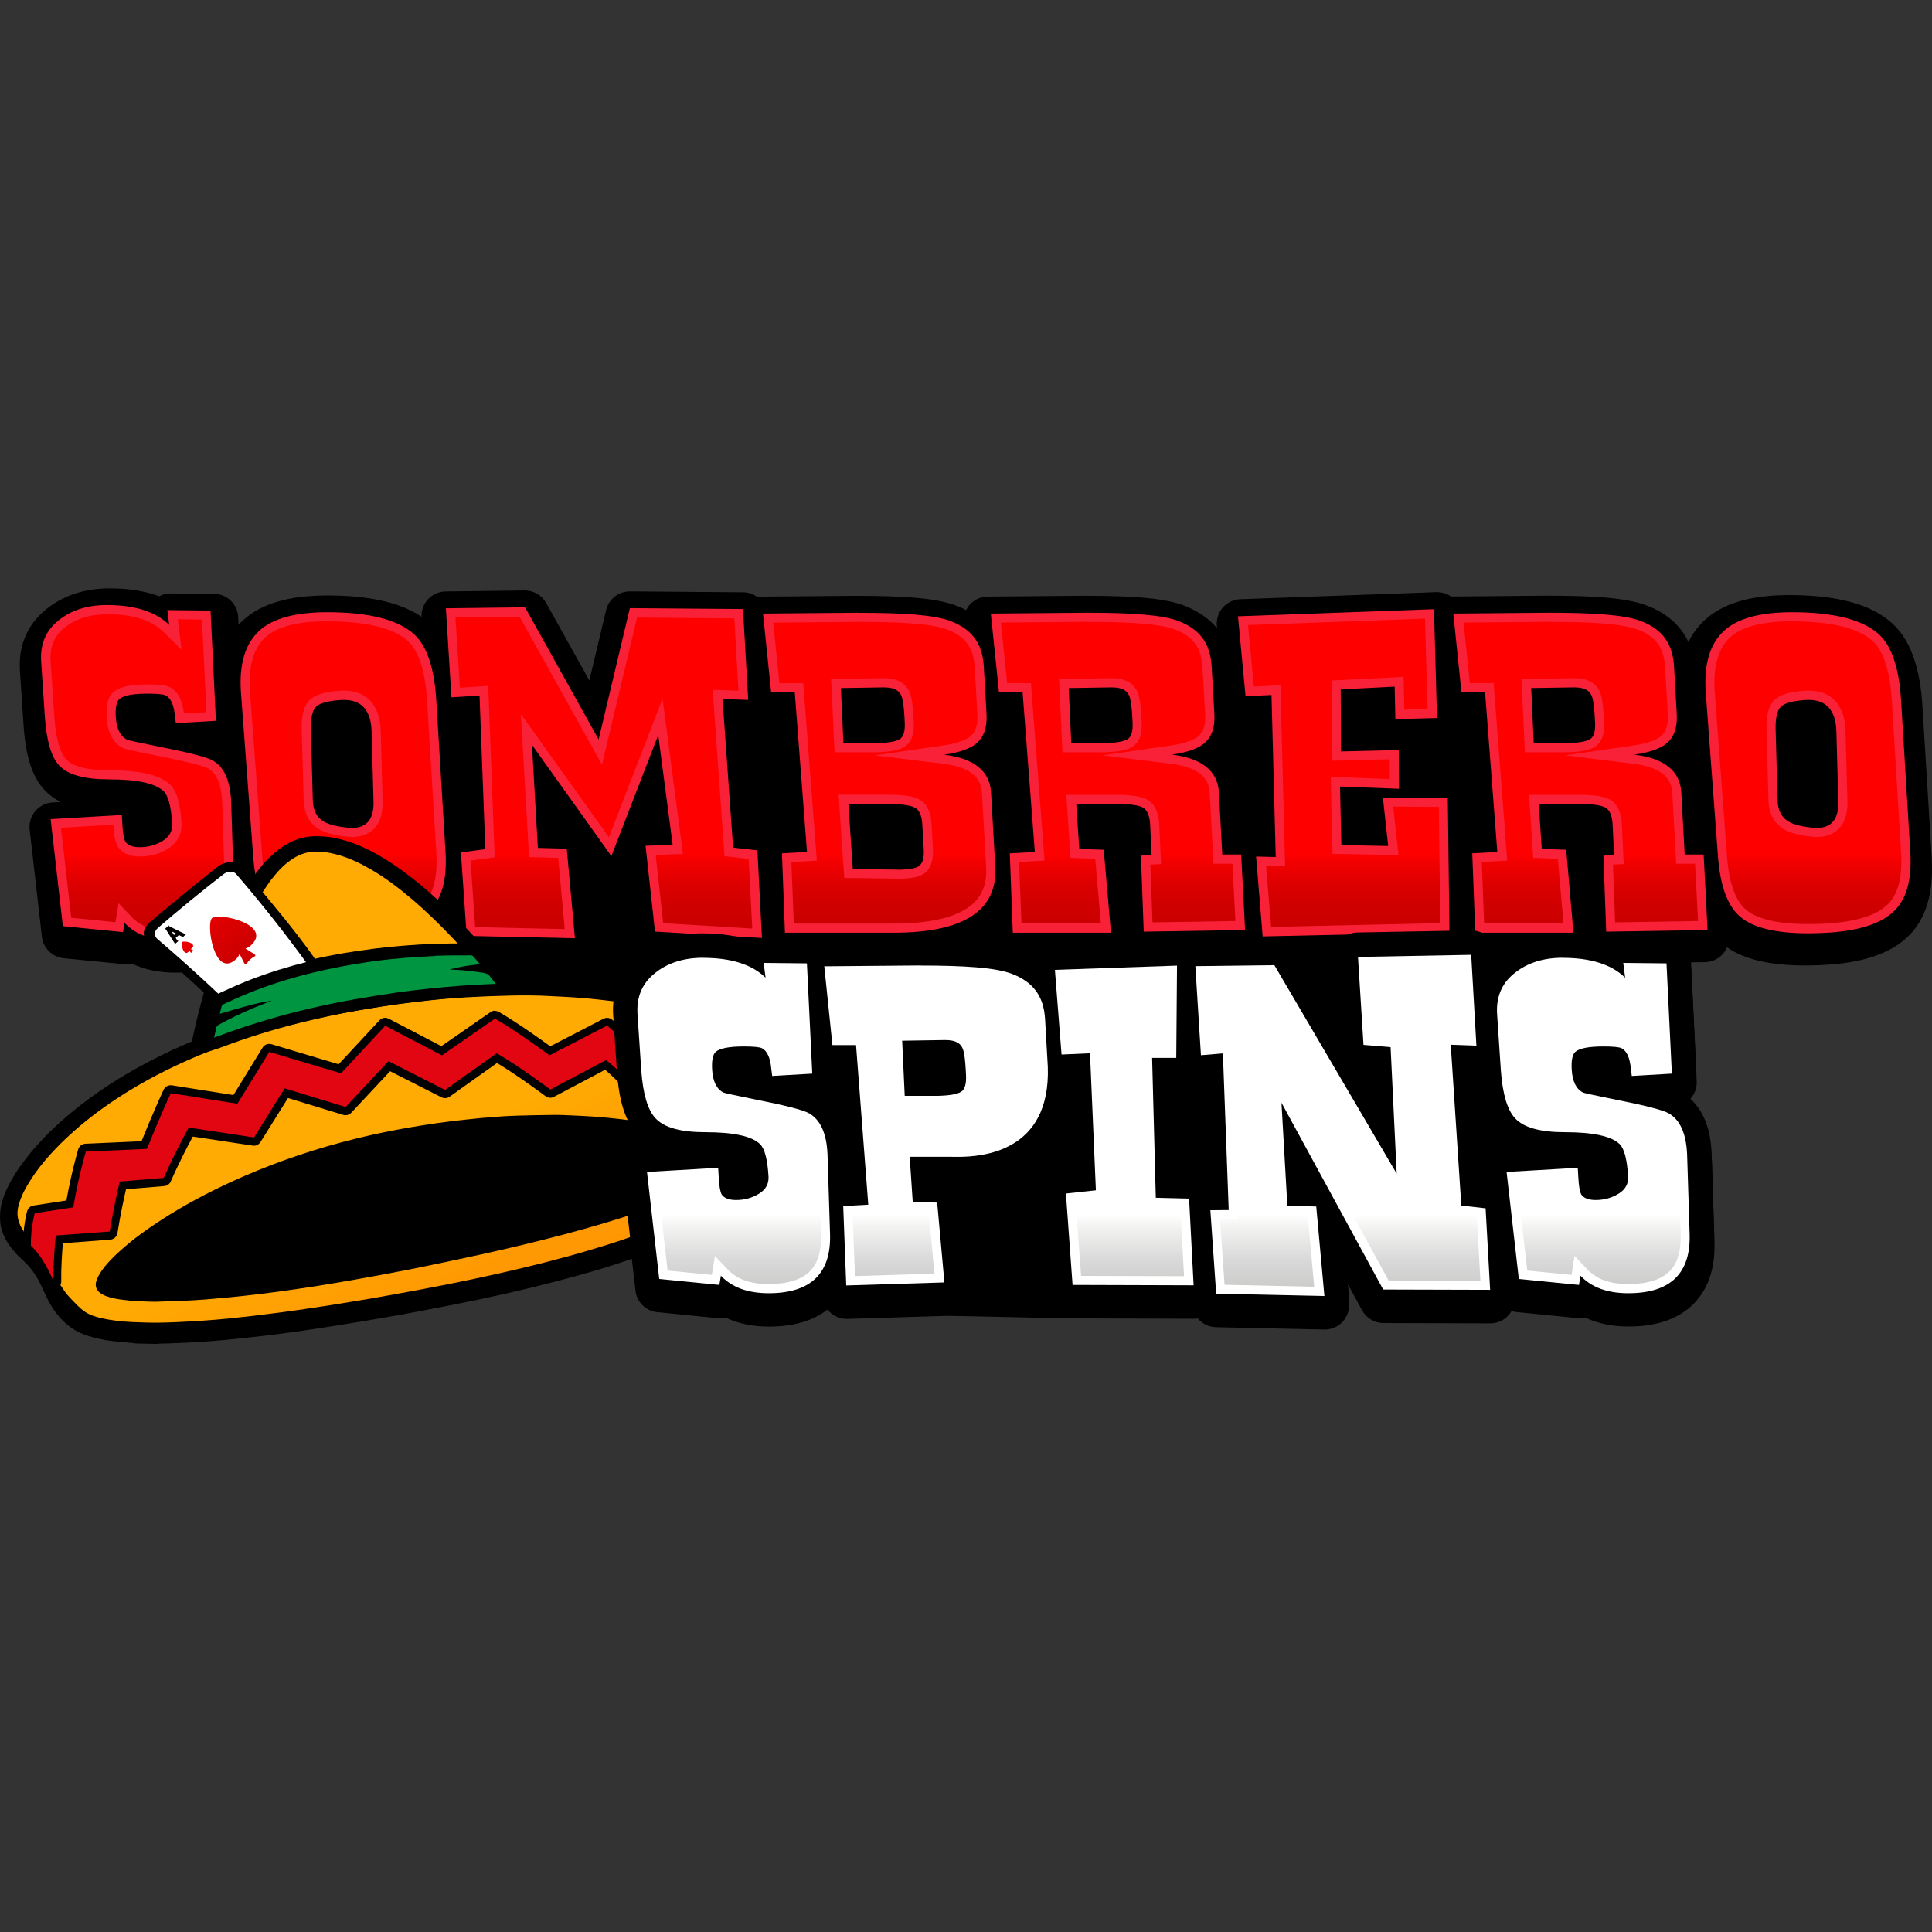
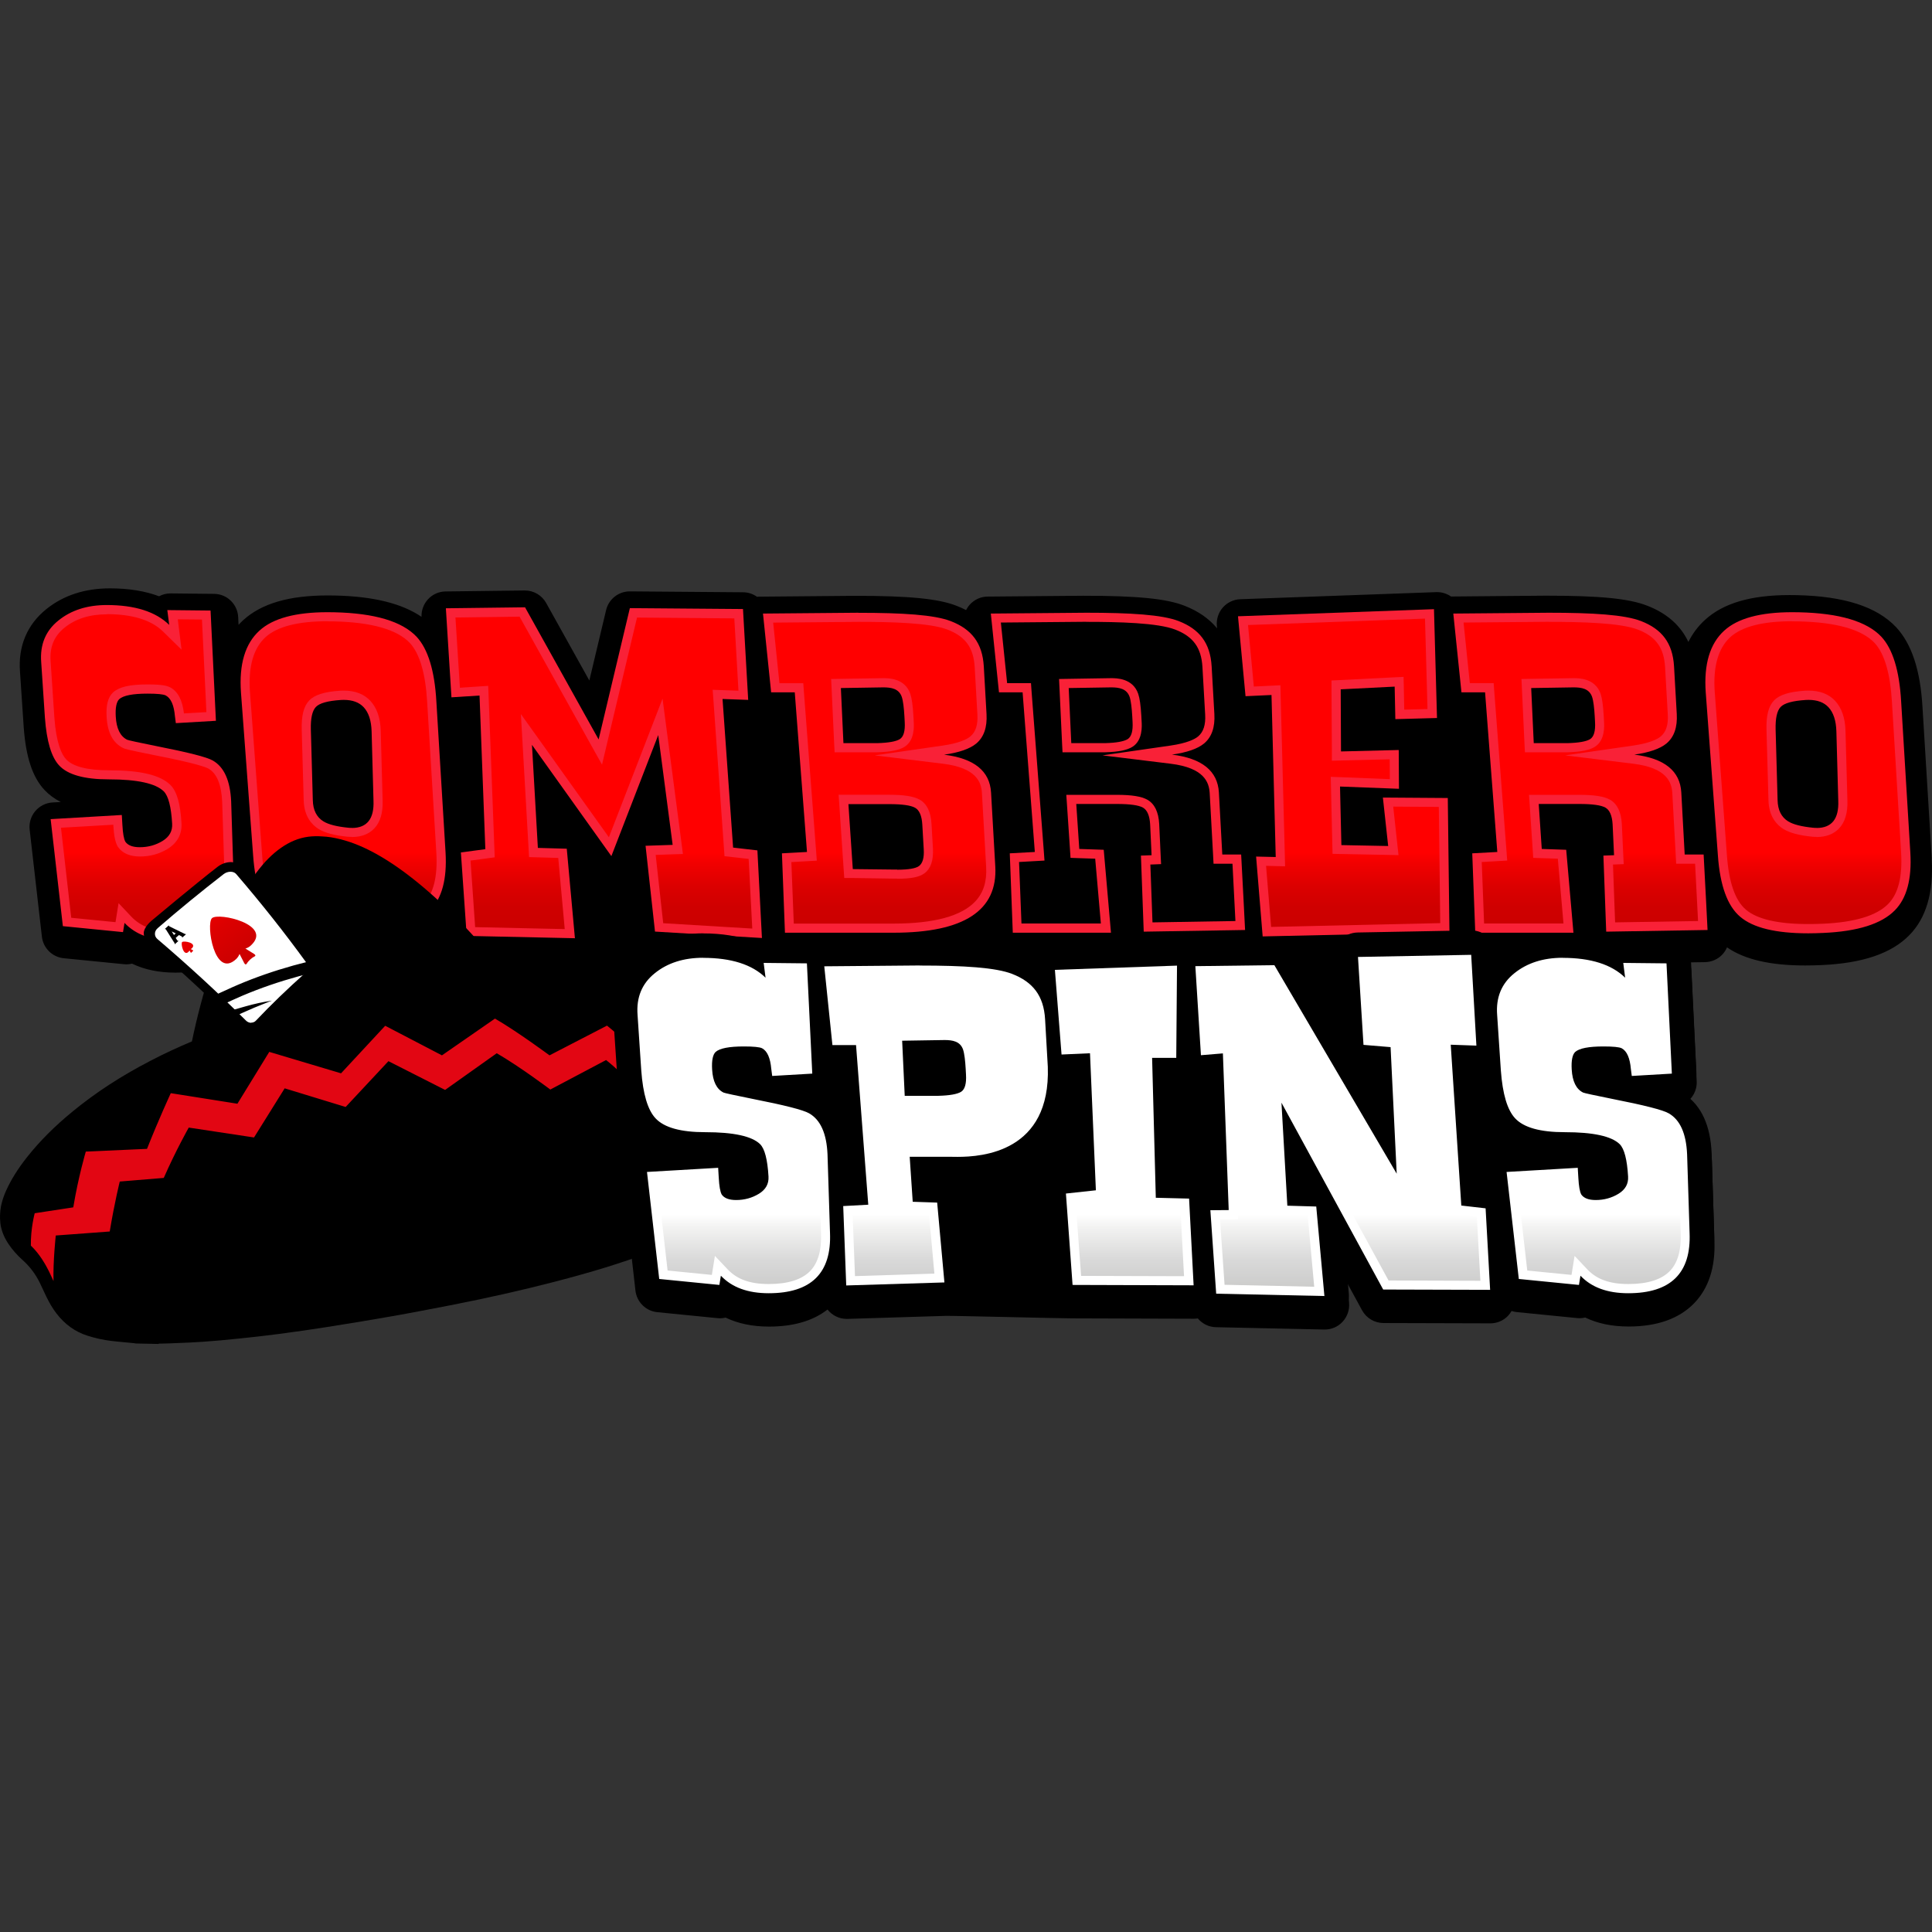
<svg xmlns="http://www.w3.org/2000/svg" xmlns:xlink="http://www.w3.org/1999/xlink" id="Layer_1" viewBox="0 0 256 256">
  <rect x="0" y="0" width="256" height="256" fill="#333333" stroke="none" />
  <defs>
    <style>.cls-1{fill:url(#Namnlös_övertoning_11-3);}.cls-2,.cls-3{fill:#fff;}.cls-3,.cls-4,.cls-5,.cls-6{fill-rule:evenodd;}.cls-4{fill:url(#Namnlös_övertoning_11-9);}.cls-7{fill:url(#Namnlös_övertoning_16-2);}.cls-8{fill:url(#Namnlös_övertoning_11-6);}.cls-9{fill:url(#Namnlös_övertoning_16);}.cls-10{fill:url(#Namnlös_övertoning_9);}.cls-11{fill:url(#Namnlös_övertoning_11-7);}.cls-12{fill:url(#Namnlös_övertoning_16-4);}.cls-13{fill:url(#Namnlös_övertoning_16-5);}.cls-5{fill:url(#Namnlös_övertoning_11-10);}.cls-14{fill:#e20613;}.cls-15{fill:url(#Namnlös_övertoning_11-4);}.cls-16{fill:url(#Namnlös_övertoning_16-3);}.cls-17{fill:url(#Namnlös_övertoning_11);}.cls-18{fill:#f92137;}.cls-19{fill:#009540;}.cls-20{fill:url(#Namnlös_övertoning_11-2);}.cls-21{fill:url(#Namnlös_övertoning_11-8);}.cls-22{fill:url(#Namnlös_övertoning_11-5);}</style>
    <linearGradient id="Namnlös_övertoning_11" x1="45.48" y1="143.04" x2="45.48" y2="133.05" gradientTransform="translate(0 256) scale(1 -1)" gradientUnits="userSpaceOnUse">
      <stop offset="0" stop-color="red" />
      <stop offset=".15" stop-color="#f10000" />
      <stop offset=".44" stop-color="#dc0000" />
      <stop offset=".73" stop-color="#cf0000" />
      <stop offset="1" stop-color="#cb0000" />
    </linearGradient>
    <linearGradient id="Namnlös_övertoning_11-2" x1="80.01" y1="143.04" x2="80.01" y2="133.05" xlink:href="#Namnlös_övertoning_11" />
    <linearGradient id="Namnlös_övertoning_11-3" x1="148.15" y1="143.04" x2="148.15" y2="133.05" xlink:href="#Namnlös_övertoning_11" />
    <linearGradient id="Namnlös_övertoning_11-4" x1="209.43" y1="143.04" x2="209.43" y2="133.05" xlink:href="#Namnlös_övertoning_11" />
    <linearGradient id="Namnlös_övertoning_11-5" x1="116.53" y1="143.04" x2="116.53" y2="133.05" xlink:href="#Namnlös_övertoning_11" />
    <linearGradient id="Namnlös_övertoning_11-6" x1="18.21" y1="143.03" x2="18.21" y2="133.03" xlink:href="#Namnlös_övertoning_11" />
    <linearGradient id="Namnlös_övertoning_11-7" x1="178.07" y1="143.04" x2="178.07" y2="133.05" xlink:href="#Namnlös_övertoning_11" />
    <linearGradient id="Namnlös_övertoning_11-8" x1="239.56" x2="239.56" xlink:href="#Namnlös_övertoning_11" />
    <linearGradient id="Namnlös_övertoning_9" x1="51.49" y1="101.21" x2="64.87" y2="74.28" gradientTransform="translate(0 256) scale(1 -1)" gradientUnits="userSpaceOnUse">
      <stop offset="0" stop-color="#ffab03" />
      <stop offset=".07" stop-color="#ffa803" />
      <stop offset=".58" stop-color="#ff9903" />
      <stop offset="1" stop-color="#ff9403" />
    </linearGradient>
    <linearGradient id="Namnlös_övertoning_11-9" x1="26.02" y1="137.93" x2="33.92" y2="127.44" xlink:href="#Namnlös_övertoning_11" />
    <linearGradient id="Namnlös_övertoning_11-10" x1="21.95" y1="133.92" x2="31.69" y2="122.48" xlink:href="#Namnlös_övertoning_11" />
    <linearGradient id="Namnlös_övertoning_16" x1="177.92" y1="95.1" x2="177.92" y2="82.03" gradientTransform="translate(0 256) scale(1 -1)" gradientUnits="userSpaceOnUse">
      <stop offset="0" stop-color="#fff" />
      <stop offset=".14" stop-color="#f2f2f1" />
      <stop offset=".46" stop-color="#d9d9d9" />
      <stop offset=".76" stop-color="#cbcbca" />
      <stop offset="1" stop-color="#c6c6c5" />
    </linearGradient>
    <linearGradient id="Namnlös_övertoning_16-2" x1="124.07" y1="95.13" x2="124.07" y2="82.08" xlink:href="#Namnlös_övertoning_16" />
    <linearGradient id="Namnlös_övertoning_16-3" x1="97.22" y1="95.1" x2="97.22" y2="82.02" xlink:href="#Namnlös_övertoning_16" />
    <linearGradient id="Namnlös_övertoning_16-4" x1="148.98" y1="95.11" x2="148.98" y2="82.06" xlink:href="#Namnlös_övertoning_16" />
    <linearGradient id="Namnlös_övertoning_16-5" x1="211.13" y1="95.1" x2="211.13" y2="82.02" xlink:href="#Namnlös_övertoning_16" />
  </defs>
  <path d="M255.97,113.77l-1.23-20.07c-.28-4.88-1.42-8.34-3.47-10.57,0,0-.02-.02-.02-.02-2.57-2.72-6.87-4.11-13.16-4.25-.33,0-.66-.01-.98-.01-5.1,0-8.75,1.07-11.17,3.27-.92.83-1.66,1.82-2.22,2.94-1.03-2.18-2.84-3.79-5.45-4.8-2.41-.95-6.3-1.33-13.42-1.33h-.03l-12.55.11c-.54-.37-1.18-.58-1.84-.58h-.12l-25.96.94c-.89.03-1.73.43-2.32,1.1-.59.67-.87,1.56-.79,2.44l.03.32c-1.05-1.28-2.49-2.28-4.3-2.99-2.41-.95-6.3-1.33-13.42-1.33h-.03l-12.65.11c-.91,0-1.77.4-2.38,1.08-.19.21-.35.46-.48.71-.39-.2-.8-.39-1.24-.56-2.41-.95-6.3-1.33-13.42-1.33h-.03l-12.65.11c-.12,0-.24,0-.36.02-.52-.37-1.16-.6-1.84-.6l-14.99-.12h-.03c-1.49,0-2.8,1.03-3.14,2.49l-2.22,9.32-5.72-10.27c-.57-1.02-1.65-1.66-2.82-1.66h-.04l-10.47.13c-.88.01-1.73.38-2.33,1.04-.58.63-.88,1.46-.86,2.32-2.62-1.78-6.4-2.71-11.47-2.82-.33,0-.66-.01-.98-.01-5.1,0-8.75,1.07-11.17,3.27-.22.2-.42.41-.62.62l-.05-1.02c-.08-1.71-1.48-3.07-3.2-3.08l-5.73-.06h-.04c-.53,0-1.05.13-1.51.38-1.86-.7-4.04-1.05-6.52-1.05-3.32,0-6.16.93-8.43,2.76-2.53,2.04-3.74,4.9-3.48,8.29l.49,7.32c.29,4.01,1.17,6.66,2.77,8.36.59.63,1.3,1.15,2.14,1.58l-1.09.06c-.89.05-1.71.47-2.29,1.15-.57.68-.84,1.57-.74,2.45l1.62,14.18c.17,1.51,1.38,2.71,2.89,2.86l7.97.79c.11.01.22.02.32.02.26,0,.52-.03.77-.09,1.64.79,3.56,1.19,5.75,1.19,3.8,0,6.73-1.05,8.71-3.11.54-.57,1-1.2,1.38-1.9.34.4.69.77,1.09,1.1,2.33,1.99,5.96,2.96,11.09,2.96.67,0,1.39-.02,2.12-.05,4.95-.22,8.54-1.3,10.94-3.3l.05.67c.12,1.67,1.48,2.98,3.16,3.01l14.34.31h.07c.9,0,1.75-.37,2.36-1.03.06-.06.12-.14.17-.21l4.15,2.32c-1.22,1.76-1.76,3.88-1.58,6.26l.49,7.32c.19,2.66.64,4.72,1.39,6.3.37.78-.32,5.62-.68,7.48.04.02.07.03.11.05l1.59,13.95c.17,1.51,1.38,2.71,2.89,2.86l7.97.79c.11.01.22.02.32.02.26,0,.52-.03.77-.09,1.64.79,3.56,1.19,5.75,1.19,3.23,0,5.83-.76,7.75-2.26.59.75,1.51,1.24,2.53,1.24h.1l13.01-.4c.89-.03,15.18.33,16.87.33l16.04.05h.01c.17,0,.34-.02.51-.04.58.7,1.44,1.14,2.41,1.16l14.34.31h.07c.9,0,1.75-.37,2.36-1.03.63-.68.94-1.59.86-2.5l-.24-2.62,1.96,3.6c.57,1.04,1.65,1.68,2.83,1.69l14.17.04h.01c.88,0,1.73-.36,2.34-1.01.18-.19.33-.4.46-.63.22.07.46.13.7.15l7.97.79c.11.01.22.02.32.02.26,0,.52-.03.77-.09,1.64.79,3.56,1.19,5.75,1.19,3.8,0,6.73-1.05,8.71-3.11,1.9-1.98,2.8-4.76,2.66-8.25l-.33-10.38v-.03c-.15-3.67-1.35-6.29-3.56-7.8.97-.6,1.6-1.7,1.54-2.92l-.71-14.61c-.02-.41-.12-.79-.27-1.15l2.08-.03c.88-.02,1.71-.38,2.31-1.02.26-.28.46-.6.61-.94,2.33,1.61,5.73,2.4,10.36,2.4.67,0,1.39-.02,2.12-.05,5.48-.24,9.3-1.54,11.67-3.96,2.23-2.25,3.23-5.65,2.97-10.1v-.02Z" />
  <path d="M84.9,124.02l-8.3,2.81-9.45-1.51-4.95,1.21-3.2-3.69-5.87,2.96,7.45,8.12,14.84,1.5,5.86,1.34,3.64-12.72Z" />
  <path class="cls-17" d="M45.51,123.06c-4.13,0-7.03-.69-8.61-2.04-1.56-1.31-2.48-3.91-2.75-7.71l-1.61-21.59c-.25-3.54.51-6.14,2.26-7.73,1.66-1.51,4.55-2.27,8.59-2.27.29,0,.59,0,.9.01,5.14.12,8.67,1.15,10.47,3.05,1.4,1.51,2.23,4.26,2.45,8.18l1.22,20.05c.19,3.31-.44,5.72-1.88,7.18-1.64,1.67-4.7,2.62-9.1,2.81-.67.03-1.33.04-1.94.04h0ZM45.56,92.13c-.13,0-.27,0-.4.01-1.96.13-3.15.48-3.75,1.12-.6.63-.87,1.76-.82,3.44l.26,9.34c.03,1.52.61,2.64,1.7,3.31.76.47,1.92.77,3.56.93.19.02.35.02.51.02,1.08,0,1.93-.32,2.53-.94.69-.72,1.01-1.83.95-3.32l-.25-9.16c-.04-1.57-.45-2.79-1.21-3.6-.72-.77-1.75-1.16-3.07-1.16h0Z" />
  <path class="cls-18" d="M43.39,82.33c.29,0,.58,0,.88.01,4.97.11,8.35,1.08,10.03,2.85,1.31,1.41,2.08,4.04,2.3,7.81l1.22,20.05c.18,3.13-.39,5.39-1.71,6.72-1.52,1.56-4.45,2.45-8.7,2.63-.66.03-1.31.04-1.92.04-3.98,0-6.75-.64-8.23-1.9-1.43-1.2-2.28-3.65-2.53-7.29l-1.61-21.58c-.23-3.34.46-5.77,2.06-7.24,1.54-1.4,4.29-2.11,8.18-2.11M46.62,110.91c1.25,0,2.25-.38,2.96-1.12.81-.84,1.18-2.11,1.12-3.75l-.25-9.17c-.04-1.73-.51-3.07-1.38-4.01-.84-.9-2.02-1.35-3.51-1.35-.14,0-.29,0-.45.01-2.11.13-3.43.55-4.14,1.3-.73.77-1.04,2-.99,3.88l.26,9.33c.05,2.17,1.11,3.28,1.98,3.82.84.51,2.08.85,3.84,1.02.19.02.38.02.55.02ZM43.39,81.12c-4.22,0-7.22.81-9,2.43-1.91,1.73-2.73,4.47-2.46,8.22l1.61,21.58c.28,3.99,1.26,6.71,2.96,8.13,1.7,1.46,4.71,2.19,9.01,2.19.63,0,1.29-.02,1.97-.05,4.58-.2,7.75-1.2,9.51-3,1.57-1.59,2.25-4.13,2.05-7.64l-1.22-20.05c-.23-4.07-1.11-6.93-2.62-8.56-1.93-2.04-5.56-3.12-10.89-3.24-.31,0-.61-.01-.91-.01h0ZM46.62,109.7c-.15,0-.3,0-.46-.02-1.53-.15-2.63-.43-3.3-.84-.91-.56-1.38-1.5-1.41-2.81l-.26-9.34c-.04-1.5.18-2.5.66-3.01.48-.51,1.59-.82,3.34-.93.13,0,.25-.01.37-.01,1.15,0,2.02.32,2.63.97.66.71,1.01,1.78,1.05,3.21l.25,9.17c.1,2.41-.86,3.62-2.87,3.62Z" />
  <path class="cls-20" d="M62.4,123.41l-.69-9.94,3.22-.43-.82-21.54-3.73.24-.67-10.55,9.47-.11,10.35,18.57,4.39-18.45,13.94.11.62,10.81-3.41-.12,1.48,20.86,3.21.37.54,10.42-12.98-.79-1.13-10.21,3.6-.12-2.3-17.57-6.66,17.2-11.09-15.54.94,16.3,3.85.11.97,10.65-13.11-.28Z" />
  <path class="cls-18" d="M68.84,81.7l9.41,16.9,1.52,2.72.72-3.03,3.92-16.46,12.89.11.55,9.58-2.07-.07-1.35-.05.1,1.35,1.4,19.69.07,1.01,1,.11,2.2.25.48,9.23-11.8-.71-1-9.05,2.28-.08,1.33-.04-.17-1.33-1.91-14.55-.62-4.71-1.71,4.43-5.4,13.94-9.22-12.91-2.44-3.41.24,4.19.78,13.65.06,1.11,1.11.03,2.76.08.86,9.43-11.87-.26-.61-8.82,2.11-.28,1.09-.15-.04-1.11-.77-20.36-.05-1.25-1.24.08-2.51.17-.59-9.31,8.48-.11M69.55,80.47l-10.47.13.74,11.8,3.72-.24.77,20.36-3.24.43.77,11.06,14.34.31-1.08-11.86-3.83-.11-.78-13.65,10.52,14.74,6.21-16.04,1.91,14.55-3.59.12,1.25,11.37,14.17.85-.6-11.61-3.22-.37-1.4-19.69,3.4.12-.69-12.04-14.99-.12-4.14,17.4-9.76-17.53h0Z" />
-   <path class="cls-1" d="M134.79,122.99l-.36-9.33,3.34-.19-1.7-22.33h-3.15l-.95-9.23,11.98-.1c6.42,0,10.13.33,12.02,1.07,2.59,1.01,3.82,2.7,3.98,5.48l.36,6.3c.09,1.56-.29,2.68-1.16,3.41-.75.62-2.08,1.07-3.94,1.33l-4.51.65,4.52.55c3.68.45,5.54,1.91,5.68,4.45l.48,8.8h2.51c.13,2.33.37,7.09.45,8.8l-12.21.2-.32-8.88,1.42-.05-.22-4.7c-.08-1.38-.51-2.29-1.26-2.72-.68-.38-1.87-.56-3.73-.56h-6.05l.48,7.15,3.25.11.85,9.79h-11.76.01ZM147.22,90.47c-.35,0-5.41.09-5.63.09h-.63s.4,8.52.4,8.52h5.05c1.65-.05,2.69-.25,3.31-.63.72-.44,1.02-1.37.94-2.83l-.04-.74c-.08-1.32-.2-2.21-.38-2.74-.57-1.67-2.29-1.67-3.02-1.67Z" />
  <path class="cls-18" d="M143.94,82.4c4.27,0,9.47.12,11.8,1.03,2.37.92,3.44,2.4,3.59,4.95l.36,6.3c.08,1.36-.23,2.31-.93,2.9-.46.38-1.47.89-3.65,1.21l-9.02,1.3,9.04,1.11c4.45.55,5.07,2.47,5.16,3.88l.45,8.22.06,1.15h2.51c.12,2.19.29,5.72.39,7.59l-10.99.18-.28-7.67h.2s1.22-.05,1.22-.05l-.06-1.23-.19-4.1c-.09-1.59-.62-2.67-1.58-3.21-.78-.43-2.05-.64-4.03-.64h-6.7l.09,1.3.4,5.96.07,1.09,1.1.04,2.17.07.75,8.59h-10.52l-.32-8.15,2.13-.12,1.24-.07-.09-1.24-1.62-21.15-.08-1.12h-3.16l-.83-8.03,11.31-.1M140.79,99.68h5.67c1.75-.05,2.88-.28,3.59-.72,1.37-.85,1.26-2.75,1.22-3.38l-.04-.74c-.08-1.39-.21-2.31-.41-2.9-.71-2.08-2.89-2.08-3.6-2.08-.36,0-5.42.09-5.64.09l-1.25.02.06,1.25.34,7.3.06,1.16M143.94,81.19l-12.65.11,1.08,10.44h3.13l1.62,21.15-3.32.18.4,10.52h13.01l-.96-10.99-3.24-.11-.4-5.96h5.4c1.72,0,2.86.16,3.43.48.57.32.89,1.06.96,2.22l.19,4.09-1.41.05.37,10.08,13.43-.22s-.38-7.54-.52-10h-2.5l-.45-8.23c-.17-2.85-2.24-4.52-6.22-5.01,1.98-.28,3.4-.77,4.25-1.47,1.02-.85,1.47-2.16,1.37-3.91l-.36-6.3c-.18-3.14-1.64-4.95-4.36-6.01-2.18-.85-6.39-1.11-12.25-1.11h0ZM141.95,98.47l-.34-7.3s5.27-.09,5.62-.09c1.04,0,2.07.16,2.45,1.26.18.53.29,1.5.35,2.58l.04.74c.07,1.21-.15,1.96-.65,2.28-.51.31-1.5.49-2.99.53h-4.47Z" />
  <path class="cls-15" d="M196.06,122.99l-.36-9.33,3.34-.19-1.71-22.33h-3.15l-.95-9.23,11.98-.1c6.42,0,10.13.33,12.02,1.07,2.59,1.01,3.82,2.7,3.98,5.48l.36,6.3c.09,1.56-.29,2.68-1.16,3.41-.75.62-2.08,1.07-3.94,1.33l-4.51.65,4.52.55c3.68.45,5.54,1.91,5.69,4.45l.48,8.8h2.51c.13,2.33.37,7.09.45,8.8l-12.21.2-.32-8.88,1.42-.05-.22-4.7c-.08-1.38-.51-2.29-1.26-2.72-.68-.38-1.87-.56-3.73-.56h-6.05l.48,7.15,3.25.11.85,9.79h-11.76,0ZM208.5,90.47c-.35,0-5.41.09-5.63.09h-.63s.4,8.52.4,8.52h5.05c1.65-.05,2.7-.25,3.31-.63.72-.44,1.02-1.37.94-2.83l-.04-.74c-.08-1.32-.2-2.21-.38-2.74-.57-1.67-2.29-1.67-3.03-1.67h0Z" />
  <path class="cls-18" d="M205.23,82.4c4.27,0,9.47.12,11.81,1.03,2.37.92,3.44,2.4,3.59,4.95l.36,6.3c.08,1.36-.23,2.31-.93,2.9-.46.38-1.47.89-3.65,1.21l-9.02,1.3,9.04,1.11c4.45.55,5.07,2.47,5.16,3.88l.45,8.22.06,1.15h2.51c.12,2.19.29,5.72.39,7.59l-10.99.18-.28-7.67h.2s1.22-.05,1.22-.05l-.06-1.23-.19-4.1c-.09-1.59-.62-2.67-1.57-3.21-.78-.43-2.05-.64-4.03-.64h-6.7l.09,1.3.4,5.96.07,1.09,1.09.04,2.17.07.75,8.59h-10.52l-.31-8.15,2.13-.12,1.24-.07-.09-1.24-1.62-21.15-.08-1.12h-3.16l-.83-8.03,11.31-.1M202.07,99.68h5.66c1.75-.05,2.89-.28,3.59-.72,1.37-.85,1.26-2.75,1.22-3.38l-.04-.74c-.08-1.39-.21-2.31-.41-2.9-.71-2.08-2.89-2.08-3.6-2.08-.36,0-5.42.09-5.64.09l-1.25.02.06,1.25.34,7.3.06,1.16M205.22,81.19l-12.65.11,1.08,10.44h3.13l1.62,21.15-3.32.18.4,10.52h13.01l-.96-10.99-3.24-.11-.4-5.96h5.4c1.72,0,2.86.16,3.43.48.57.32.89,1.06.96,2.22l.19,4.09-1.41.05.37,10.08,13.43-.22s-.38-7.54-.52-10h-2.51l-.45-8.23c-.16-2.85-2.24-4.52-6.22-5.01,1.98-.28,3.4-.77,4.25-1.47,1.02-.85,1.47-2.16,1.37-3.91l-.36-6.3c-.18-3.14-1.64-4.95-4.36-6.01-2.18-.85-6.39-1.11-12.25-1.11h0ZM203.23,98.47l-.34-7.3s5.27-.09,5.62-.09c1.04,0,2.07.16,2.45,1.26.18.53.29,1.5.35,2.58l.04.74c.07,1.21-.15,1.96-.65,2.28-.51.31-1.5.49-2.99.53h-4.47Z" />
  <path class="cls-22" d="M104.59,122.99l-.36-9.33,3.34-.19-1.71-22.33h-3.15l-.95-9.23,11.98-.1c6.42,0,10.13.33,12.02,1.07,2.59,1.01,3.82,2.7,3.98,5.48l.36,6.3c.09,1.56-.29,2.68-1.16,3.41-.75.62-2.08,1.07-3.94,1.33l-4.51.65,4.52.55c3.68.45,5.54,1.91,5.68,4.45l.56,9.78c.12,2.11-.4,3.76-1.6,5.03-1.96,2.07-5.75,3.13-11.27,3.13h-13.81,0ZM112.43,115.75l5.88.07c.19,0,.38,0,.57,0,1.68,0,2.72-.19,3.27-.61.65-.5.94-1.39.86-2.74l-.19-3.28c-.08-1.37-.5-2.28-1.26-2.71-.68-.38-1.87-.56-3.73-.56h-6.05l.66,9.82h0ZM117.03,90.47c-.35,0-5.41.09-5.63.09h-.63s.4,8.52.4,8.52h5.05c1.65-.05,2.69-.25,3.31-.63.71-.44,1.02-1.37.94-2.83l-.04-.74c-.08-1.32-.2-2.21-.38-2.74-.57-1.67-2.29-1.67-3.02-1.67Z" />
  <path class="cls-18" d="M113.76,82.4c4.27,0,9.47.12,11.8,1.03,2.37.92,3.44,2.4,3.59,4.95l.36,6.3c.08,1.36-.23,2.31-.93,2.9-.46.38-1.47.89-3.65,1.21l-9.02,1.3,9.05,1.11c4.45.55,5.07,2.47,5.15,3.88l.56,9.78c.11,1.94-.36,3.43-1.44,4.58-1.83,1.95-5.48,2.94-10.83,2.94h-13.22l-.32-8.15,2.13-.12,1.24-.07-.09-1.24-1.62-21.15-.08-1.12h-3.16l-.83-8.03,11.31-.1M110.6,99.68h5.66c1.75-.05,2.89-.28,3.59-.72,1.37-.85,1.26-2.75,1.22-3.38l-.04-.74c-.08-1.39-.21-2.31-.41-2.9-.71-2.08-2.89-2.08-3.6-2.08-.36,0-5.42.09-5.64.09l-1.25.02.06,1.25.34,7.3.06,1.16M118.88,116.44c1.85,0,2.97-.23,3.64-.74.82-.62,1.18-1.72,1.1-3.26l-.19-3.28c-.09-1.59-.62-2.67-1.58-3.21-.78-.43-2.05-.64-4.03-.64h-6.7l.09,1.3.58,8.61.08,1.12h1.12s5.31.08,5.31.08c.21,0,.4,0,.59,0M113.75,81.19l-12.65.11,1.08,10.44h3.13l1.62,21.15-3.32.18.4,10.52h14.39c9.33,0,13.82-2.94,13.48-8.8l-.56-9.78c-.17-2.85-2.24-4.52-6.22-5.01,1.98-.28,3.4-.77,4.25-1.47,1.02-.85,1.47-2.16,1.37-3.91l-.36-6.3c-.18-3.14-1.64-4.95-4.36-6.01-2.18-.85-6.39-1.11-12.25-1.11h0ZM111.76,98.47l-.34-7.3s5.27-.09,5.62-.09c1.04,0,2.07.16,2.45,1.26.18.53.29,1.5.35,2.58l.04.74c.07,1.21-.15,1.96-.65,2.28-.5.31-1.5.49-2.99.53h-4.47ZM118.88,115.22c-.18,0-.37,0-.56,0l-5.32-.06-.58-8.61h5.4c1.72,0,2.86.16,3.43.48.57.32.89,1.06.96,2.22l.19,3.28c.07,1.11-.14,1.85-.62,2.22-.43.32-1.39.49-2.9.49h0Z" />
  <path class="cls-8" d="M22.84,124.01c-2.57,0-4.55-.72-5.89-2.13l-.84-.89-.3,1.87-6.92-.69-1.49-13.06,8.18-.48.04.74c.07,1.22.22,2,.46,2.45l.02.03.02.03c.46.66,1.26,1,2.4,1,1.22,0,2.34-.31,3.33-.92,1.09-.66,1.62-1.65,1.56-2.85-.14-2.45-.55-3.94-1.29-4.67-1.22-1.19-3.74-1.77-7.71-1.77-3.05,0-5.11-.55-6.12-1.64-.94-1-1.52-3.01-1.74-5.99l-.49-7.33c-.17-2.13.51-3.77,2.06-5.02,1.58-1.27,3.61-1.92,6.03-1.92,3.55,0,6.19.83,7.85,2.46l1.24,1.21-.38-2.99,4.47.05.65,13.44-4.15.24-.04-.36c-.15-1.68-.65-2.73-1.54-3.21-.29-.15-.86-.32-2.7-.32-2.16,0-3.48.28-4.16.89-.54.53-.75,1.41-.67,2.81.11,1.82.73,3.02,1.85,3.57.15.07.35.16,4.06.91,5.1,1,6.76,1.54,7.25,1.83,1.32.74,2.04,2.41,2.14,4.94l.33,10.39c.1,2.42-.44,4.25-1.59,5.45-1.22,1.28-3.22,1.93-5.94,1.93h0Z" />
  <path class="cls-18" d="M14.15,81.38c3.38,0,5.88.77,7.43,2.28l2.48,2.43-.43-3.45-.07-.58,3.2.03.59,12.27-2.98.17c-.2-1.77-.8-2.91-1.83-3.46h-.01s-.01,0-.01,0c-.38-.2-1.01-.38-2.96-.38-2.35,0-3.75.32-4.56,1.04l-.02.02-.02.02c-.66.64-.93,1.68-.83,3.27.12,2.05.85,3.43,2.19,4.08h.02s.02.02.02.02c.19.09.39.18,4.18.94,5.48,1.07,6.77,1.59,7.07,1.76,1.12.63,1.73,2.12,1.83,4.42l.33,10.4c.09,2.24-.39,3.92-1.42,5-1.11,1.15-2.96,1.74-5.5,1.74s-4.21-.64-5.45-1.94l-1.69-1.79-.39,2.43-.02.09-5.86-.58-1.36-11.93,6.94-.4v.13c.08,1.33.25,2.17.55,2.71l.03.06.04.05c.58.83,1.56,1.26,2.91,1.26s2.56-.34,3.65-1c1.29-.79,1.93-1.96,1.85-3.4-.15-2.61-.61-4.22-1.47-5.08-1.35-1.32-3.94-1.94-8.13-1.94-2.84,0-4.8-.5-5.68-1.45-.58-.61-1.32-2.08-1.57-5.6l-.49-7.35c-.15-1.92.45-3.38,1.83-4.49,1.49-1.2,3.34-1.78,5.65-1.78M14.15,80.17c-2.58,0-4.72.68-6.41,2.05-1.7,1.36-2.46,3.21-2.28,5.53l.49,7.33c.23,3.14.86,5.26,1.9,6.36,1.14,1.22,3.33,1.83,6.57,1.83,3.77,0,6.2.53,7.28,1.59.61.61.98,2.04,1.11,4.28.06.98-.37,1.74-1.27,2.29-.9.55-1.91.83-3.02.83-.93,0-1.57-.24-1.91-.73-.2-.36-.33-1.1-.39-2.2l-.03-.49-.05-.85-9.43.55,1.62,14.18,7.97.79.2-1.22c1.47,1.55,3.58,2.32,6.33,2.32,5.64,0,8.35-2.67,8.13-8.01l-.33-10.39c-.12-2.77-.93-4.58-2.44-5.44-.78-.45-3.26-1.08-7.43-1.9-2.43-.49-3.73-.77-3.91-.85-.91-.45-1.42-1.47-1.51-3.06-.07-1.18.09-1.96.46-2.32.55-.49,1.8-.73,3.75-.73,1.29,0,2.09.08,2.41.24.69.37,1.09,1.28,1.22,2.75l.12.92,5.31-.31-.71-14.61-5.73-.06.25,1.96c-1.79-1.75-4.55-2.63-8.28-2.63Z" />
  <path class="cls-11" d="M167.09,114.11l2.57.06-.59-22.73-3.48.17-.88-9.38,24.71-.89.36,13.2-4.3.11-.09-4.33-8.35.42.05,9.44,7.66-.19.02,3.88-7.82-.31.21,8.99,7.47.15-.7-6.43,7.32.05.21,16.59-23.57.53-.77-9.33Z" />
  <path class="cls-18" d="M188.82,81.97l.33,11.98-3.08.08-.06-3.09-.03-1.25-1.24.06-7.15.36-1.16.06v1.16l.05,8.23v1.24s1.24-.03,1.24-.03l6.42-.16.02,2.63-6.54-.26-1.29-.05.03,1.29.18,7.76.03,1.16,1.16.02,6.2.12,1.38.03-.15-1.37-.55-5.06,6.04.04.19,15.4-22.41.5-.67-8.09,1.25.03,1.27.03-.03-1.28-.56-21.47-.03-1.24-1.24.06-2.28.11-.77-8.15,23.45-.85M190,80.72l-25.96.94,1,10.59,3.44-.16.56,21.47-2.6-.06.87,10.58,24.75-.55-.22-17.79-8.6-.06.7,6.42-6.2-.12-.18-7.76,7.81.3-.03-5.14-7.65.19-.04-8.23,7.15-.36.09,4.31,5.52-.15-.4-14.42h0Z" />
  <path class="cls-21" d="M239.59,123.06c-4.13,0-7.03-.69-8.61-2.04-1.56-1.31-2.48-3.91-2.75-7.71l-1.61-21.59c-.25-3.54.51-6.14,2.26-7.73,1.66-1.51,4.55-2.27,8.59-2.27.29,0,.59,0,.89.01,5.14.12,8.67,1.15,10.47,3.05,1.4,1.51,2.23,4.26,2.45,8.18l1.22,20.05c.19,3.31-.44,5.72-1.88,7.18-1.64,1.67-4.7,2.62-9.1,2.81-.67.03-1.33.04-1.94.04ZM239.65,92.13c-.13,0-.27,0-.4.01-1.96.13-3.15.48-3.75,1.12-.6.63-.87,1.76-.82,3.44l.26,9.34c.03,1.52.61,2.64,1.7,3.31.76.47,1.92.77,3.56.93.19.02.35.02.51.02,1.08,0,1.93-.32,2.52-.94.69-.72,1.01-1.83.95-3.32l-.25-9.16c-.04-1.57-.45-2.79-1.21-3.6-.72-.77-1.75-1.16-3.07-1.16h0Z" />
  <path class="cls-18" d="M237.48,82.33c.29,0,.58,0,.88.01,4.97.11,8.35,1.08,10.03,2.85,1.31,1.41,2.08,4.04,2.3,7.81l1.22,20.05c.18,3.13-.39,5.39-1.71,6.72-1.52,1.56-4.45,2.45-8.7,2.63-.66.03-1.31.04-1.92.04-3.98,0-6.75-.64-8.23-1.9-1.43-1.2-2.28-3.65-2.53-7.29l-1.61-21.58c-.23-3.34.46-5.77,2.06-7.24,1.54-1.4,4.3-2.11,8.18-2.11M240.71,110.91c1.25,0,2.25-.38,2.96-1.12.81-.84,1.18-2.11,1.12-3.75l-.25-9.17c-.04-1.73-.51-3.07-1.38-4.01-.84-.9-2.02-1.35-3.51-1.35-.14,0-.29,0-.45.01-2.11.13-3.43.55-4.14,1.3-.73.77-1.04,2-.99,3.88l.26,9.33c.05,2.17,1.11,3.28,1.98,3.82.84.51,2.08.85,3.84,1.02.19.02.38.02.55.02ZM237.48,81.12c-4.22,0-7.22.81-9,2.43-1.91,1.73-2.73,4.47-2.46,8.22l1.61,21.58c.28,3.99,1.27,6.71,2.96,8.13,1.71,1.46,4.71,2.19,9.01,2.19.63,0,1.29-.02,1.97-.05,4.58-.2,7.75-1.2,9.51-3,1.57-1.59,2.26-4.13,2.05-7.64l-1.22-20.05c-.23-4.07-1.11-6.93-2.62-8.56-1.93-2.04-5.56-3.12-10.89-3.24-.31,0-.61-.01-.91-.01h0ZM240.71,109.7c-.15,0-.3,0-.46-.02-1.53-.15-2.63-.43-3.3-.84-.91-.56-1.38-1.5-1.41-2.81l-.26-9.34c-.04-1.5.18-2.5.66-3.01.48-.51,1.59-.82,3.34-.93.12,0,.25-.01.37-.01,1.15,0,2.02.32,2.63.97.66.71,1.01,1.78,1.05,3.21l.25,9.17c.1,2.41-.86,3.62-2.87,3.62Z" />
  <path d="M99.9,152.4c-.08-1.48-.44-2.88-.78-4.23-.13-.5-.27-1.08-.36-1.64-.09-.53-.04-1.1,0-1.7v-.09c.03-.28.06-.55.08-.83.06-.63.13-1.28.15-1.94.06-1.99-.48-3.86-1.6-5.55-.45-.68-1.05-1.24-1.9-1.79-.97-.62-2.09-1.15-3.53-1.66-1.75-.63-3.67-1.15-6.03-1.62-1.71-.34-3.29-.6-4.85-.78-1.6-.19-3.17-.32-4.36-.43-1-.09-2.03-.14-3.06-.18-1.4-.04-2.83-.07-4.2-.1h-.74c-.33-.02-.68-.01-1.07,0-1.29-1.68-2.71-3.39-4.23-5.09-2.52-2.81-4.92-5.18-7.33-7.21-2.15-1.81-4.06-3.17-6-4.28-1.76-1-3.38-1.67-4.96-2.07-.91-.23-1.68-.35-2.45-.38-.65-.05-1.27-.03-1.83.04-1.27.17-2.46.66-3.64,1.49-1.15.81-2.18,1.85-3.24,3.27-1.09,1.46-2.06,3.13-3.07,5.24-1.04,2.19-2,4.65-2.93,7.52-.99,3.07-1.85,6.29-2.54,9.6-1.88.79-3.76,1.66-5.57,2.61-3.85,2-7.18,4.17-10.18,6.63-2.45,2-4.45,4.01-6.13,6.14-1.19,1.51-2.08,2.94-2.73,4.37-.32.71-.54,1.37-.68,2.05-.25,1.34-.09,2.36-.04,2.64.17.85.51,1.64,1.05,2.44.52.77,1.13,1.45,1.8,2.05.98.87,1.76,1.9,2.32,3.05.15.3.29.6.43.91.14.3.28.6.42.89.43.89.86,1.61,1.34,2.24,1.1,1.45,2.48,2.45,4.11,2.97,1.07.34,2.15.58,3.2.7.63.08,1.26.13,1.88.19.31.03.62.06.93.09.1,0,.2.02.3.04l.17.02,2.91.06.14-.05c.13,0,.27,0,.4,0,.27,0,.53-.01.8-.02.41-.02.82-.04,1.22-.05,1.1-.04,2.25-.09,3.37-.17,1.44-.1,2.96-.23,4.94-.44,1.89-.19,3.55-.39,5.09-.59,2.36-.31,4.44-.61,6.33-.91,3.25-.51,5.96-.96,8.51-1.41,2.74-.48,5.51-1.02,7.89-1.48,4.8-.94,9.46-1.98,13.84-3.12,4.94-1.28,8.91-2.5,12.49-3.85,2.5-.94,4.5-1.83,6.3-2.79,1.85-.99,3.26-1.94,4.44-2.99,1.32-1.17,2.24-2.56,2.74-4.13l.02-.07c.2-.62.61-1.9.41-3.59h0Z" />
-   <path class="cls-10" d="M29.51,131.05c.35-1.11.82-2.66,1.19-3.77.88-2.58,1.91-5.11,3.21-7.52.7-1.3,1.49-2.55,2.42-3.69.75-.92,1.58-1.74,2.59-2.36.83-.51,1.72-.82,2.69-.86,1-.04,1.98.1,2.94.36,1.6.42,3.07,1.11,4.49,1.93,1.98,1.14,3.79,2.51,5.52,3.98,1.96,1.67,3.8,3.47,5.57,5.34.04.04.48.51.51.56-5.25-.02-19.16.55-31.15,6.02h0ZM97.36,151.72l.05.06c-.15-1.03-1.28-5.88-.91-10.12-.02-1.13-.14-2.11-.4-2.77-.98-2.51-2.67-3.18-5.83-4.3l-.06-.02c-1.01-.33-2.05-.61-3.1-.85-1.83-.43-3.68-.77-5.55-1.01-1.5-.19-3.01-.36-4.53-.48-1.4-.12-2.81-.17-4.22-.25-1.74-.1-3.49-.1-5.23-.06-1.93.04-3.87.12-5.8.23-2.14.12-4.27.32-6.41.58-3.05.35-6.08.81-9.1,1.36-3.78.7-7.52,1.56-11.2,2.66-3.98,1.19-7.87,2.62-11.64,4.39-3.51,1.65-6.86,3.56-10,5.84-1.9,1.37-3.69,2.87-5.36,4.52-1.64,1.63-3.14,3.37-4.33,5.36-.52.86-.97,1.75-1.24,2.73-.11.32-.17.89-.17.89-.11,1.17.42,2.41,1.69,3.84.28.6,4.52,6.74,4.76,7.09,0,0,1.49,1.7,2.28,2.27.7.52,1.51.79,2.35.98,1.35.3,2.72.46,4.1.52,1.2.04,2.4.1,3.6.08,1.41-.02,2.83-.09,4.25-.17,1.1-.06,2.19-.14,3.29-.23,1.04-.09,2.08-.19,3.12-.31,1.15-.12,2.29-.25,3.44-.4,1.39-.17,2.78-.35,4.16-.55,1.47-.21,2.95-.43,4.42-.66,1.65-.26,3.3-.53,4.95-.81,1.74-.3,3.47-.61,5.2-.93,3.98-.73,7.94-1.51,11.88-2.4,4.12-.92,8.22-1.94,12.27-3.14,3.32-.98,6.6-2.07,9.79-3.44,1.77-.77,3.5-1.6,5.13-2.65.89-.58,1.73-1.21,2.48-1.96.56-.56,1.01-1.19,1.35-1.91.31-.65.32-1.31.16-1.99-.18-.74-.58-1.35-1.09-1.9-.67-.72-1.45-1.3-2.26-1.84-.25-.17-.5-.33-.75-.49.01-.02.02-.04.03-.06,1.71.31,3.22.99,4.43,2.31Z" />
  <path d="M13.36,168.54c.7-1.04,1.58-1.92,2.51-2.76,1.72-1.56,3.59-2.9,5.54-4.16,2.95-1.9,6.03-3.55,9.22-5.01,4.72-2.17,9.6-3.9,14.62-5.25,2.84-.76,5.72-1.4,8.61-1.9,1.34-.23,2.69-.45,4.04-.64,1.21-.17,2.43-.32,3.65-.45,1.23-.14,2.46-.26,3.69-.35,1.08-.09,2.16-.16,3.24-.19,1.68-.05,3.37-.08,5.07-.1.61,0,1.22.02,1.82.05,1.19.06,2.38.1,3.56.19,1.18.09,2.35.21,3.53.35,1.51.18,3,.44,4.48.77,1.63.36,3.24.81,4.79,1.45.93.39,1.84.83,2.63,1.47.35.28.66.6.89.99.42.73.41,1.45-.09,2.15-.27.37-.59.69-.95.98-.95.77-2,1.35-3.09,1.88-2.06,1.02-4.21,1.83-6.39,2.57-3.3,1.14-6.67,2.1-10.04,3-3.66.96-7.35,1.85-11.04,2.66-3.16.68-6.32,1.36-9.49,1.99-2.36.47-4.73.9-7.1,1.32-1.66.3-3.33.57-4.99.84-1.61.25-3.22.49-4.82.71-1.19.17-2.38.31-3.57.45-1.05.13-2.1.24-3.14.34-1.12.11-2.24.21-3.36.3-1.03.08-2.07.14-3.1.18-1.17.05-2.34.08-3.52.12-1.46-.03-2.93-.07-4.38-.27-.72-.09-1.42-.22-2.1-.47-.33-.13-.65-.28-.92-.52-.43-.39-.57-.87-.41-1.43.13-.47.36-.87.63-1.27h-.01Z" />
  <path class="cls-14" d="M7.07,170.29c-.2,0-.39-.11-.48-.3l-.15-.33c-.15-.32-.29-.64-.43-.92-.67-1.35-1.45-2.47-2.26-3.24,0,0-.02-.02-.02-.02-.11-.1-.17-.24-.17-.38-.04-2.34.5-4.36.52-4.45.05-.2.22-.35.42-.38l4.74-.72c.66-3.88,1.6-7.05,1.62-7.08.06-.21.25-.36.48-.37l7.78-.34c1.49-3.74,3.02-7.06,3.03-7.1.08-.19.27-.3.46-.3.03,0,.06,0,.09,0l8.49,1.34,4.04-6.58c.1-.15.26-.25.43-.25.05,0,.11,0,.16.02l9.21,2.75,5.63-6.06c.1-.11.23-.16.37-.17.08,0,.17.02.25.06l7.25,3.78,6.78-4.7c.08-.06.19-.09.29-.09.09,0,.19.02.27.07,2.63,1.52,6.05,4.01,7.01,4.71l7.33-3.79c.07-.04.15-.06.23-.06.12,0,.23.04.33.11,2.53,2,4.86,4.46,5.63,5.28l5.81-2.69c.06-.03.14-.04.21-.05.12,0,.24.04.34.12,2.17,1.81,3.77,3.62,4.53,4.54.08.11.13.23.12.37-.05.82-.14,1.64-.26,2.44-.06.38.26,1.84.46,2.71.05.24-.06.49-.29.59-.07.03-.14.05-.21.05-.16,0-.32-.07-.42-.2-.82-1.07-2.47-3.09-4.43-4.89l-6.4,2.71c-.06.03-.13.04-.19.04-.17,0-.32-.07-.43-.21-.02-.03-2.12-2.88-4.96-5.21l-7.09,3.75c-.07.04-.15.06-.23.06-.11,0-.23-.03-.32-.11-.04-.03-3.78-2.84-6.76-4.6l-6.57,4.67c-.09.06-.19.09-.29.1-.08,0-.17-.02-.24-.06l-7.17-3.64-5.41,5.79c-.1.11-.23.16-.37.17-.05,0-.11,0-.16-.02l-7.7-2.36-3.85,6.17c-.09.15-.26.24-.43.25-.03,0-.06,0-.08,0l-8.3-1.26c-.48.86-1.85,3.41-3.12,6.31-.08.17-.24.3-.43.31l-5.45.45c-.21.87-.73,3.21-1.23,6.22-.04.24-.23.42-.48.44l-6.72.5c-.1,1-.31,3.52-.26,5.54,0,.25-.16.47-.4.53-.04,0-.07.01-.11.01h-.01Z" />
  <path d="M65.59,134.97c3.08,1.79,7.22,4.87,7.22,4.87l7.62-3.94c3.07,2.43,5.83,5.5,5.83,5.5l6.15-2.85c2.07,1.73,3.62,3.45,4.46,4.47-.05.78-.13,1.6-.26,2.39-.06.45.17,1.6.46,2.91-.88-1.14-2.64-3.3-4.74-5.18l-6.7,2.84s-2.25-3.09-5.32-5.52l-7.39,3.91s-4.02-3.03-7.1-4.81l-6.84,4.86-7.51-3.81-5.67,6.07-8.08-2.47-4.06,6.51-8.65-1.31s-1.72,3.04-3.31,6.67l-5.83.48s-.69,2.75-1.33,6.62l-7.15.53s-.37,3.41-.3,6.04c-.2-.43-.4-.88-.59-1.27-.46-.92-1.25-2.32-2.37-3.39-.01,0-.02-.02-.04-.03-.04-2.29.51-4.3.51-4.3l5.11-.78c.67-4.06,1.66-7.39,1.66-7.39l8.11-.36c1.54-3.9,3.15-7.38,3.15-7.38l8.83,1.4,4.22-6.87,9.51,2.84,5.85-6.3,7.52,3.92,7.04-4.88M65.58,133.92c-.2,0-.4.06-.57.18l-6.53,4.52-6.97-3.64c-.16-.08-.33-.12-.49-.12-.27,0-.55.12-.74.33l-5.41,5.83-8.9-2.66c-.11-.03-.21-.04-.31-.04-.35,0-.68.19-.87.5l-3.86,6.28-8.15-1.29c-.06,0-.12-.01-.18-.01-.39,0-.76.24-.93.61-.02.03-1.47,3.19-2.92,6.81l-7.44.33c-.44.02-.82.32-.95.75-.04.13-.9,3.05-1.56,6.77l-4.36.67c-.41.06-.74.36-.85.77-.02.09-.58,2.17-.54,4.59,0,.29.13.56.34.76.01.01.02.02.04.04.76.73,1.5,1.79,2.14,3.09.13.27.27.58.42.9l.15.34c.17.38.56.62.96.61.07,0,.15-.01.22-.03.48-.11.82-.55.8-1.05-.04-1.74.11-3.86.21-5.03l6.28-.47c.48-.04.87-.4.95-.87.43-2.63.89-4.75,1.14-5.81l5.07-.42c.38-.03.71-.27.86-.62,1.13-2.58,2.34-4.88,2.92-5.94l7.94,1.2c.06,0,.11.01.17.01.35,0,.67-.19.86-.49l3.64-5.83,7.33,2.24c.11.03.21.05.32.04.27,0,.55-.12.74-.33l5.14-5.5,6.82,3.46c.15.08.32.11.48.11.21,0,.41-.07.58-.19l6.29-4.47c2.9,1.75,6.39,4.37,6.43,4.4.19.14.41.21.64.21.16,0,.32-.04.46-.12l6.79-3.59c2.65,2.24,4.59,4.86,4.61,4.89.21.28.53.43.86.43.13,0,.26-.03.38-.08l6.09-2.58c1.82,1.71,3.34,3.58,4.12,4.59.21.27.52.41.84.4.15,0,.29-.04.43-.1.44-.21.68-.7.57-1.18-.14-.65-.48-2.16-.45-2.53.13-.81.21-1.65.27-2.48.02-.27-.07-.53-.24-.74-.77-.93-2.39-2.76-4.59-4.61-.19-.16-.44-.24-.68-.24-.14,0-.28.03-.42.1l-5.46,2.53c-.95-1.02-3.09-3.2-5.43-5.06-.19-.15-.42-.23-.66-.22-.16,0-.31.04-.46.12l-7.05,3.65c-1.22-.89-4.32-3.11-6.8-4.55-.17-.1-.35-.14-.53-.14h0Z" />
  <path class="cls-3" d="M20.51,122.63c2.87-2.48,5.79-4.86,8.79-7.18.8-.61,1.92-.59,2.46.03,3.24,3.81,6.3,7.7,9.22,11.76.46.65.32,1.61-.27,2.15-2.22,2.04-4.34,4.1-6.45,6.26-.52.55-1.41.51-2.01-.09-3.8-3.74-7.72-7.31-11.79-10.75-.68-.56-.66-1.55.06-2.18Z" />
  <path d="M41.6,126.85c-2.63-3.7-5.62-7.24-8.51-10.68l-.88-1.05c-.35-.41-.97-.88-1.58-.89-.61,0-1.24.21-1.75.59-2.98,2.3-8.78,7.16-8.84,7.21-.23.2-.97.91-.99,1.58-.01.55.23,1.06.68,1.43,4.43,3.71,8.7,7.8,11.93,10.95.38.38.88.6,1.38.63.2,0,.45-.03.7-.11.32-.1.65-.27.85-.49,2.06-2.13,4.15-4.16,6.39-6.23.2-.18.86-.81.95-1.44.07-.55-.04-1.08-.34-1.49h.01ZM33.26,135.53c-.25-.01-.5-.12-.69-.32-3.68-3.67-7.63-7.3-11.72-10.79-.21-.18-.33-.43-.32-.7,0-.28.14-.54.37-.74,2.8-2.43,5.75-4.84,8.74-7.16.26-.2.59-.31.91-.31.31,0,.58.11.75.31,3.33,3.88,6.37,7.71,9.28,11.72.15.21.21.47.17.75-.04.27-.16.52-.36.69-2.27,2.02-4.46,4.13-6.5,6.28-.15.16-.38.25-.63.25h0Z" />
  <path class="cls-6" d="M23.2,125.09s-.02.02-.04.01c-.01,0-.02-.01-.02-.03v-.08c-.47-.75-.71-1.12-1.18-1.87-.03,0-.04,0-.07-.01-.02,0-.02-.01-.03-.02,0-.01,0-.02.02-.04.19-.17.28-.25.46-.41.01-.01.02-.01.04,0,.01,0,.02.01.02.02,0,.03,0,.04.01.07.85.41,1.27.62,2.1,1.03.04,0,.06,0,.09,0,0,0,.02,0,.02.02,0,.01,0,.02,0,.04-.18.16-.27.23-.44.39,0,0-.02.01-.04,0-.01,0-.02-.01-.02-.03v-.08c-.17-.08-.25-.12-.41-.2-.17.15-.25.23-.43.38.09.15.14.22.23.36h.08s.02,0,.03.02c0,.01,0,.02,0,.04-.17.15-.26.23-.43.39h.01ZM23.29,123.68c-.21-.1-.32-.15-.54-.26.12.19.18.28.3.47.1-.09.15-.13.24-.21h0Z" />
  <path class="cls-4" d="M28.09,121.66c-.82.76.31,8.1,3.19,5.43.21-.2.37-.44.46-.69l.62,1.21c.12.21.23.24.35.06.09-.17.3-.4.44-.53.14-.13.38-.31.56-.39.19-.1.16-.21-.04-.35l-1.15-.71c.26-.08.51-.21.72-.41,2.99-2.76-4.28-4.42-5.15-3.62h0Z" />
  <path class="cls-5" d="M25.58,126s.04-.05-.02-.09l-.29-.16c.06-.02.12-.06.17-.11.69-.72-1.11-1.02-1.31-.81-.2.21.19,1.97.86,1.28.05-.05.08-.11.11-.17l.17.28s.06.06.08.01" />
-   <path class="cls-19" d="M27.71,136.92c.07-.3.13-.59.19-.87.05-.27.17-.5.35-.68l-.2.06.33-1.3c.03-.12.06-.24.09-.36.05-.2.1-.39.15-.59.08-.38.33-.68.7-.84.31-.14.61-.28.92-.42.52-.24,1.06-.49,1.61-.72,4.58-1.93,9.57-3.32,15.25-4.26,2.31-.38,4.38-.64,6.34-.79,1.32-.1,2.74-.2,4.15-.27.19,0,.39-.02.58-.02.93-.04,1.88-.04,2.8-.04.46,0,.93,0,1.39,0,.51,0,.81.25.98.46.12.15.24.28.36.42.06.07.13.15.2.23.09.11.18.21.29.36l.91,1.11h-.12c.25.15.49.35.7.66.1.15.23.31.38.49.09.11.18.21.27.33l.93,1.17-1.5.08-.53.02c-.2,0-.38.02-.57.03-.34.02-.69.04-1.03.05-.75.04-1.52.07-2.27.13-1.73.13-3.12.26-4.37.39-1.81.19-3.18.36-4.46.54-1.57.23-3.23.5-5.39.87-2.41.42-4.91.95-7.45,1.59-3.76.94-7.39,2.07-10.78,3.37-.05.02-.12.04-.19.06-.03,0-.06.02-.1.03l-1.29.43.39-1.7h0Z" />
  <path d="M57.61,126.65c.19,0,.39-.02.58-.02,1.39-.05,2.78-.03,4.17-.04.16,0,.27.05.38.17.18.23.38.44.57.66.08.1.17.2.28.34-1.38.15-2.7.34-4,.69.22.04.44.04.65.05,1.27.05,2.53.2,3.79.4.42.07.74.21.98.58.19.29.44.55.69.88-.41.02-.76.04-1.09.05-1.11.06-2.21.1-3.32.19-1.46.11-2.93.23-4.39.39-1.5.16-3,.33-4.49.55-1.81.26-3.61.56-5.41.87-2.52.44-5.02.98-7.51,1.6-3.68.92-7.31,2.04-10.86,3.39-.07.03-.15.04-.26.08.1-.45.2-.85.28-1.26.04-.2.13-.33.32-.43,2.05-1.13,4.18-2.08,6.36-2.93.23-.09.47-.18.7-.27-1.18.17-2.33.43-3.47.75-1.14.31-2.27.66-3.44.99.08-.33.17-.65.24-.96.04-.15.11-.25.26-.31.84-.38,1.66-.77,2.51-1.13,4.84-2.05,9.89-3.36,15.08-4.21,2.08-.35,4.17-.62,6.27-.78,1.37-.11,2.75-.2,4.13-.26M57.54,125.1c-1.42.06-2.84.17-4.17.27-1.98.15-4.07.41-6.4.8-5.74.94-10.79,2.35-15.42,4.31-.56.23-1.1.49-1.63.73-.3.14-.61.28-.91.41-.59.26-.99.75-1.14,1.38-.04.19-.09.37-.14.56-.03.12-.06.24-.09.37l-.65,2.6h.03c-.02.07-.04.14-.05.22-.03.12-.06.24-.08.37l-.6,2.66,2.59-.85s.05-.02.07-.02c.06-.02.16-.04.26-.09,3.36-1.28,6.95-2.4,10.68-3.33,2.52-.63,5.01-1.16,7.4-1.58,2.15-.37,3.81-.64,5.37-.87,1.26-.18,2.63-.35,4.43-.54,1.25-.13,2.63-.26,4.35-.39.74-.06,1.51-.1,2.25-.13.35-.02.69-.03,1.04-.05.19,0,.37-.02.57-.03.16,0,.34-.02.52-.02l3-.15-1.87-2.35c-.1-.12-.19-.23-.28-.34-.14-.17-.25-.31-.34-.43-.15-.23-.32-.42-.49-.57l-1.03-1.26c-.12-.15-.21-.25-.3-.36h0s-.01-.02-.01-.02c-.07-.08-.14-.16-.21-.23-.12-.13-.23-.26-.32-.38h0s-.01-.02-.01-.02c-.39-.48-.94-.74-1.57-.75h-.02c-.46,0-.92,0-1.38,0-.92,0-1.88,0-2.83.04-.19,0-.39.02-.59.02h0Z" />
  <path d="M161.12,173.05c-.84-.02-1.52-.67-1.58-1.51l-.77-11.06c-.03-.45.12-.88.42-1.21s.73-.52,1.17-.52h.77s-.65-17.41-.65-17.41l-1.22.1s-.09,0-.13,0c-.39,0-.76-.14-1.05-.39-.33-.28-.53-.69-.56-1.13l-.74-11.8c-.03-.44.12-.88.43-1.2.3-.32.72-.51,1.16-.52,0,0,10.48-.13,10.49-.13.57,0,1.1.3,1.39.8l12.89,21.97-.42-8.79-2.18-.18c-.8-.06-1.43-.71-1.48-1.51l-.74-11.65c-.03-.44.13-.87.42-1.2.3-.32.72-.51,1.16-.52,0,0,15.01-.28,15.03-.28.85,0,1.56.67,1.61,1.53l.69,12.04c.02.45-.14.9-.46,1.23-.3.31-.72.49-1.16.49-.02,0-1.67-.06-1.67-.06l1.19,18.17,1.88.21c.78.09,1.39.73,1.43,1.52l.6,10.8c.02.45-.13.88-.44,1.21s-.73.51-1.17.51l-14.17-.04c-.59,0-1.13-.32-1.41-.84l-5.7-10.47.95,10.4c.04.46-.11.92-.43,1.25-.31.33-.74.51-1.18.51-.01,0-14.37-.31-14.37-.31h-.01ZM174.45,158.26s.07,0,.11,0l-2.74-5.03.29,4.96,2.35.06h0Z" />
  <path d="M194.93,126.52l.69,12.04-3.4-.12,1.4,21.31,3.22.37.6,10.8-14.17-.04-13.48-24.76.78,13.65,3.83.11,1.08,11.86-14.34-.31-.77-11.06,2.43-.02-.77-20.76-2.91.24-.74-11.8,10.47-.13,16.21,27.63-.81-16.77-3.59-.3-.73-11.65,14.99-.28M194.93,123.28h-.06l-14.99.28c-.88.02-1.72.39-2.32,1.04-.6.65-.9,1.52-.85,2.4l.56,8.82-5.62-9.58c-.58-.99-1.64-1.6-2.78-1.6h-.04l-10.47.13c-.88.01-1.73.38-2.33,1.04-.6.65-.91,1.52-.86,2.41l.74,11.8c.06.87.46,1.68,1.12,2.25.54.47,1.21.74,1.91.78l.53,14.2c-.55.17-1.06.47-1.45.91-.61.66-.91,1.53-.85,2.42l.77,11.06c.12,1.67,1.48,2.98,3.16,3.01l14.34.31h.07c.9,0,1.75-.37,2.36-1.03.63-.68.94-1.59.86-2.5l-.24-2.62,1.96,3.6c.57,1.04,1.65,1.68,2.83,1.69l14.17.04h.01c.88,0,1.73-.36,2.34-1.01.61-.65.93-1.52.88-2.41l-.6-10.8c-.09-1.58-1.3-2.86-2.86-3.04l-.54-.06-.99-15.03c.85-.02,1.66-.36,2.25-.97.63-.65.97-1.54.92-2.45l-.69-12.04c-.1-1.72-1.52-3.05-3.22-3.05h0ZM181.22,142.55l-.5-.84.46.04.04.81Z" />
  <path d="M112.13,171.95c-.86,0-1.58-.68-1.61-1.56l-.4-10.52c-.03-.88.65-1.63,1.53-1.68l1.67-.09-1.37-18.01h-1.63c-.83,0-1.52-.63-1.61-1.45l-1.08-10.44c-.05-.45.1-.91.4-1.25.3-.34.74-.53,1.19-.54l12.65-.11c6.82,0,10.66.37,12.85,1.23,3.41,1.33,5.17,3.76,5.38,7.43l.36,6.3c.15,4.26-.92,7.59-3.18,9.94-1.63,1.69-4.75,3.71-10.39,3.71-.26,0-.49,0-.67,0h-3.94l.19,2.77,1.78.06c.82.03,1.48.66,1.56,1.47l.96,10.58c.04.45-.1.89-.4,1.22-.29.33-.72.53-1.16.55,0,0-13.04.41-13.06.41h-.01ZM124.33,143.58c1.2-.04,1.78-.16,2.02-.24.03-.14.06-.4.03-.86l-.04-.74c-.09-1.53-.22-2.03-.26-2.15-.02-.04-.02-.06-.02-.06-.02,0-.19-.11-.9-.11-.19,0-2.09.03-3.92.06l.19,4.09h2.91Z" />
  <path d="M121.87,127.93c5.86,0,10.07.26,12.25,1.11,2.73,1.06,4.18,2.88,4.36,6.01l.36,6.3c.4,11.29-8.69,11.93-11.96,11.93-.42,0-.74-.01-.94-.01h-5.4l.4,5.96,3.24.11.96,10.58-13.01.4-.4-10.52,3.32-.18-1.62-21.15h-3.13l-1.08-10.44,12.65-.11M119.88,145.2h4.47c1.49-.04,2.48-.22,2.99-.53.51-.31.72-1.07.65-2.28l-.04-.74c-.06-1.07-.17-2.05-.35-2.58-.38-1.11-1.41-1.26-2.45-1.26-.35,0-5.62.09-5.62.09l.34,7.3ZM121.87,124.69h-.03l-12.65.11c-.91,0-1.77.4-2.38,1.08-.61.68-.9,1.58-.8,2.49l1.08,10.44c.17,1.65,1.56,2.91,3.22,2.91h.14l1.14,14.86h-.02c-1.76.1-3.12,1.6-3.05,3.36l.4,10.52c.07,1.75,1.5,3.11,3.23,3.11h.1l13-.4c.89-.03,1.73-.42,2.32-1.09.59-.67.88-1.55.8-2.44l-.96-10.58c-.1-1.1-.74-2.02-1.64-2.54h.43c.19,0,.42,0,.69,0,3.42,0,8.21-.73,11.56-4.2,2.58-2.68,3.8-6.41,3.64-11.09v-.07l-.36-6.3c-.25-4.31-2.41-7.29-6.42-8.85-2.41-.95-6.3-1.33-13.42-1.33h0ZM122.92,141.09c.71-.01,1.33-.02,1.75-.03.02.21.04.47.06.78v.11c-.12,0-.26.01-.42.02h-1.34l-.04-.87h0Z" />
  <path d="M101.85,172.97c-2.21,0-4.11-.46-5.65-1.36-.25.17-.56.26-.87.26-.05,0-.11,0-.16,0l-7.97-.79c-.76-.08-1.36-.67-1.45-1.43l-1.62-14.18c-.05-.44.08-.89.37-1.23.29-.34.7-.55,1.14-.58l9.43-.55h.09c.4,0,.78.15,1.07.41.32.29.51.69.54,1.12l.08,1.34c.04.74.11,1.15.16,1.35.09.02.26.05.53.05.82,0,1.53-.19,2.17-.59.48-.3.51-.54.49-.82-.15-2.67-.62-3.21-.64-3.23-.33-.32-1.63-1.11-6.14-1.11-3.75,0-6.28-.77-7.75-2.35-1.31-1.38-2.07-3.79-2.33-7.35l-.49-7.34c-.22-2.82.78-5.21,2.88-6.9,1.98-1.6,4.48-2.41,7.42-2.41,2.67,0,4.93.43,6.77,1.28.02-.02.04-.05.06-.07.31-.34.75-.54,1.21-.54,0,0,5.75.06,5.75.06.86,0,1.56.68,1.6,1.54l.71,14.61c.04.89-.63,1.64-1.52,1.7l-5.31.31h-.09c-.81,0-1.49-.6-1.6-1.41l-.12-.92s0-.04,0-.06c-.08-.94-.28-1.32-.36-1.43-.19-.03-.65-.09-1.67-.09-1.61,0-2.31.18-2.57.28-.03.16-.07.49-.04,1.07.02.41.12,1.36.54,1.65.26.07,1.07.26,3.59.76,5.78,1.13,7.27,1.7,7.92,2.08,2.02,1.14,3.12,3.42,3.26,6.78l.33,10.41c.12,3.03-.62,5.41-2.21,7.07-1.66,1.73-4.2,2.61-7.54,2.61h0Z" />
  <path d="M93.17,126.91c3.73,0,6.49.88,8.28,2.63l-.25-1.96,5.73.06.71,14.61-5.31.31-.12-.92c-.13-1.47-.54-2.39-1.22-2.75-.32-.16-1.12-.24-2.41-.24-1.96,0-3.21.24-3.75.73-.38.37-.53,1.14-.46,2.32.09,1.59.59,2.61,1.51,3.06.18.08,1.49.37,3.91.85,4.18.82,6.65,1.45,7.43,1.9,1.52.85,2.33,2.67,2.44,5.44l.33,10.39c.22,5.34-2.49,8.01-8.13,8.01-2.76,0-4.86-.77-6.33-2.32l-.2,1.22-7.97-.79-1.62-14.18,9.43-.55.05.85.03.49c.06,1.1.19,1.83.39,2.2.34.49.97.73,1.91.73,1.11,0,2.12-.28,3.02-.83.9-.55,1.33-1.32,1.27-2.29-.13-2.24-.5-3.67-1.11-4.28-1.08-1.06-3.51-1.59-7.28-1.59-3.24,0-5.43-.61-6.57-1.83-1.04-1.1-1.67-3.22-1.9-6.36l-.49-7.33c-.18-2.32.58-4.17,2.28-5.53,1.7-1.36,3.83-2.05,6.41-2.05M93.17,123.67c-3.32,0-6.16.93-8.43,2.76-2.53,2.04-3.74,4.9-3.48,8.29l.49,7.32c.29,4.01,1.16,6.66,2.77,8.36.59.63,1.3,1.16,2.14,1.58l-1.09.06c-.89.05-1.71.47-2.29,1.15-.57.68-.84,1.57-.74,2.45l1.62,14.18c.17,1.51,1.38,2.71,2.89,2.86l7.97.79c.11.01.22.02.32.02.26,0,.52-.03.77-.09,1.64.79,3.56,1.19,5.75,1.19,3.8,0,6.73-1.05,8.71-3.11,1.9-1.98,2.8-4.76,2.66-8.25l-.33-10.38v-.03c-.15-3.67-1.35-6.29-3.56-7.8.97-.6,1.6-1.7,1.54-2.92l-.71-14.61c-.08-1.71-1.48-3.07-3.2-3.08l-5.73-.06h-.04c-.53,0-1.05.13-1.51.38-1.86-.7-4.04-1.05-6.52-1.05h0ZM97.81,141.9c.22-.01.47-.02.76-.02h.41v.04s0,.09.02.13v.1c-.5-.11-.89-.19-1.19-.26h0ZM98.45,155.62v-.22s-.06-.85-.06-.85c-.01-.24-.05-.47-.12-.7,0,0,.02,0,.02,0,.08.26.19.79.27,1.72-.04.02-.07.03-.11.04Z" />
  <path d="M142.12,171.87c-.84,0-1.54-.66-1.61-1.5l-.88-12.1c-.06-.87.57-1.64,1.44-1.73l2.46-.27-.64-15.02-2.16.09h-.07c-.84,0-1.54-.65-1.61-1.49l-.88-11.22c-.04-.44.11-.87.4-1.21.29-.33.71-.53,1.15-.54,0,0,16.21-.56,16.23-.56.42,0,.82.17,1.13.46.31.31.49.73.49,1.17l-.1,12.23c0,.89-.73,1.61-1.62,1.61h-1.54l.4,15.34,2.88.07c.84.02,1.53.69,1.58,1.53l.6,11.49c.02.45-.14.88-.44,1.2-.3.32-.73.5-1.17.5l-16.05-.05h0Z" />
  <path d="M155.96,127.95l-.1,12.23h-3.2l.49,18.54,4.41.11.6,11.49-16.04-.05-.88-12.11,3.97-.43-.78-18.16-3.77.17-.88-11.22,16.18-.56M155.96,124.71h-.11l-16.18.56c-.88.03-1.71.42-2.3,1.08-.59.66-.88,1.53-.81,2.41l.88,11.22c.13,1.69,1.54,2.98,3.22,2.98h.14l.54-.02.51,11.88-.96.1c-1.73.19-3.01,1.72-2.88,3.46l.88,12.11c.12,1.69,1.52,3,3.21,3l16.04.05h.01c.88,0,1.73-.36,2.34-1,.61-.64.93-1.51.89-2.41l-.6-11.49c-.09-1.69-1.46-3.03-3.15-3.07l-1.34-.03-.32-12.14c1.72-.06,3.1-1.47,3.11-3.21l.1-12.23c0-.88-.35-1.73-.98-2.35-.61-.59-1.41-.92-2.26-.92Z" />
  <path d="M215.76,172.97c-2.21,0-4.11-.45-5.65-1.36-.25.17-.55.26-.87.26-.05,0-.11,0-.16,0l-7.97-.79c-.75-.08-1.36-.67-1.45-1.43l-1.62-14.18c-.05-.44.08-.89.37-1.23.29-.34.7-.55,1.14-.58l9.43-.55h.09c.4,0,.78.15,1.07.41.32.29.51.69.54,1.12l.08,1.34c.04.74.11,1.15.16,1.35.09.02.26.05.53.05.82,0,1.53-.19,2.17-.59.49-.3.51-.54.49-.82-.15-2.67-.62-3.21-.64-3.23-.33-.32-1.63-1.11-6.14-1.11-3.75,0-6.28-.77-7.75-2.35-1.31-1.38-2.07-3.79-2.33-7.35l-.49-7.34c-.22-2.82.78-5.21,2.88-6.9,1.98-1.6,4.48-2.41,7.42-2.41,2.67,0,4.93.43,6.77,1.28.02-.02.04-.05.06-.07.31-.34.75-.54,1.21-.54,0,0,5.75.06,5.75.06.86,0,1.55.68,1.59,1.54l.71,14.61c.04.89-.63,1.64-1.52,1.7l-5.31.31h-.09c-.81,0-1.49-.6-1.6-1.41l-.12-.92s0-.04,0-.06c-.08-.94-.28-1.32-.36-1.43-.19-.03-.65-.09-1.67-.09-1.61,0-2.31.18-2.57.28-.03.16-.07.49-.04,1.07.02.41.12,1.36.54,1.65.26.07,1.07.26,3.59.76,5.78,1.13,7.27,1.7,7.92,2.08,2.02,1.14,3.11,3.42,3.26,6.78l.33,10.41c.12,3.03-.62,5.41-2.21,7.07-1.66,1.73-4.2,2.61-7.54,2.61h0Z" />
  <path d="M207.07,126.91c3.73,0,6.49.88,8.28,2.63l-.25-1.96,5.73.06.71,14.61-5.31.31-.12-.92c-.13-1.47-.54-2.39-1.22-2.75-.32-.16-1.12-.24-2.41-.24-1.96,0-3.21.24-3.75.73-.38.37-.53,1.14-.46,2.32.09,1.59.59,2.61,1.51,3.06.18.08,1.49.37,3.91.85,4.18.82,6.65,1.45,7.43,1.9,1.51.85,2.33,2.67,2.44,5.44l.33,10.39c.22,5.34-2.49,8.01-8.13,8.01-2.75,0-4.86-.77-6.33-2.32l-.2,1.22-7.97-.79-1.62-14.18,9.43-.55.05.85.03.49c.06,1.1.19,1.83.39,2.2.34.49.97.73,1.91.73,1.11,0,2.12-.28,3.02-.83.9-.55,1.32-1.32,1.27-2.29-.13-2.24-.5-3.67-1.11-4.28-1.08-1.06-3.51-1.59-7.28-1.59-3.24,0-5.43-.61-6.57-1.83-1.04-1.1-1.67-3.22-1.9-6.36l-.49-7.33c-.18-2.32.58-4.17,2.28-5.53,1.7-1.36,3.83-2.05,6.41-2.05M207.07,123.67c-3.32,0-6.16.93-8.43,2.76-2.53,2.04-3.74,4.9-3.48,8.29l.49,7.32c.29,4.01,1.16,6.66,2.77,8.36.59.63,1.3,1.16,2.14,1.58l-1.09.06c-.89.05-1.71.47-2.29,1.15-.57.68-.84,1.57-.74,2.45l1.62,14.18c.17,1.51,1.38,2.71,2.89,2.86l7.97.79c.11.01.22.02.32.02.26,0,.52-.03.77-.09,1.64.79,3.56,1.19,5.75,1.19,3.8,0,6.73-1.05,8.71-3.11,1.9-1.98,2.8-4.76,2.66-8.25l-.33-10.38v-.03c-.15-3.67-1.35-6.29-3.56-7.8.97-.6,1.6-1.7,1.54-2.92l-.71-14.61c-.08-1.71-1.48-3.07-3.2-3.08l-5.73-.06h-.04c-.53,0-1.05.13-1.51.38-1.86-.7-4.04-1.05-6.52-1.05h0ZM211.72,141.9c.22-.01.47-.02.76-.02h.41v.04s0,.09.02.13v.1c-.5-.11-.89-.19-1.19-.26h0ZM212.36,155.62v-.22s-.06-.85-.06-.85c-.01-.24-.05-.47-.12-.7,0,0,.02,0,.02,0,.08.26.19.79.27,1.72-.04.02-.07.03-.11.04Z" />
  <path class="cls-9" d="M161.72,170.83l-.69-9.87,2.41-.02-.82-22.02-2.93.25-.66-10.55,9.48-.11,17.28,29.45-.95-19.77-3.6-.3-.67-10.49,13.78-.26.62,10.8-3.41-.13,1.47,22.48,3.22.37.54,9.65-13.17-.04-14.6-26.81.97,16.9,3.85.11.97,10.65-13.11-.28Z" />
  <path class="cls-2" d="M193.79,127.76l.55,9.55-2.07-.07-1.34-.05.09,1.34,1.4,21.31.06,1.01,1.01.11,2.2.25.47,8.5-12.17-.04-13.14-24.12-2.59-4.75.31,5.4.78,13.65.06,1.11,1.11.03,2.76.08.86,9.43-11.88-.26-.6-8.67h1.14s1.24-.02,1.24-.02l-.04-1.25-.77-20.76-.05-1.27-1.26.11-1.68.14-.59-9.29,8.49-.11,15.86,27.02,2.49,4.25-.24-4.92-.81-16.77-.05-1.07-1.06-.09-2.54-.21-.59-9.33,12.56-.24M194.93,126.52l-14.99.28.73,11.65,3.59.3.81,16.77-16.21-27.63-10.47.13.74,11.8,2.91-.24.77,20.76-2.43.02.77,11.06,14.34.31-1.08-11.86-3.83-.11-.78-13.65,13.48,24.76,14.17.04-.6-10.8-3.22-.37-1.4-21.31,3.4.12-.69-12.04h0Z" />
  <path class="cls-7" d="M112.36,160.39l3.34-.19-1.7-22.33h-3.15l-.95-9.23,11.98-.1c6.42,0,10.13.33,12.02,1.07,2.59,1.01,3.82,2.7,3.98,5.48l.36,6.3c.13,3.58-.73,6.37-2.56,8.27-1.94,2.01-4.89,3.03-8.79,3.03-.25,0-.46,0-.63,0h-6.36l.48,7.15,3.25.11.85,9.41-11.76.36-.36-9.31h0ZM125.15,137.21c-.35,0-5.41.09-5.63.09h-.63s.4,8.52.4,8.52h5.05c1.65-.05,2.7-.25,3.31-.63.71-.44,1.02-1.37.94-2.83l-.04-.74c-.08-1.32-.2-2.21-.38-2.74-.57-1.67-2.29-1.67-3.03-1.67h0Z" />
  <path class="cls-2" d="M121.88,129.14c4.28,0,9.47.12,11.81,1.03,2.37.92,3.44,2.4,3.59,4.95l.36,6.29c.12,3.42-.69,6.05-2.39,7.82-1.82,1.89-4.63,2.84-8.36,2.84-.24,0-.45,0-.62,0h-7.02l.09,1.3.4,5.96.07,1.09,1.09.04,2.17.07.74,8.23-10.52.33-.31-8.12,2.13-.12,1.24-.07-.09-1.24-1.62-21.15-.09-1.12h-3.16l-.83-8.03,11.31-.1M118.72,146.42h5.66c1.75-.05,2.89-.28,3.59-.72,1.37-.85,1.26-2.75,1.22-3.38l-.04-.74c-.08-1.39-.21-2.31-.41-2.9-.71-2.08-2.88-2.08-3.6-2.08-.36,0-5.42.09-5.64.09l-1.25.02.06,1.25.34,7.3.06,1.16M121.87,127.93l-12.65.11,1.08,10.44h3.13l1.62,21.15-3.32.18.4,10.52,13.01-.4-.96-10.58-3.24-.11-.4-5.96h5.4c.19,0,.52.01.94.01,3.27,0,12.35-.64,11.96-11.93l-.36-6.3c-.18-3.14-1.64-4.95-4.36-6.01-2.18-.85-6.39-1.11-12.25-1.11h0ZM119.88,145.2l-.34-7.3s5.27-.09,5.62-.09c1.04,0,2.07.16,2.45,1.26.18.53.29,1.5.35,2.58l.04.74c.07,1.21-.15,1.96-.65,2.28-.51.31-1.5.49-2.99.53h-4.47Z" />
  <path class="cls-16" d="M101.85,170.74c-2.57,0-4.55-.72-5.89-2.13l-.84-.89-.3,1.87-6.92-.69-1.49-13.06,8.18-.48.04.74c.07,1.22.22,2,.46,2.45l.02.03.02.03c.46.66,1.26,1,2.4,1,1.22,0,2.34-.31,3.33-.92,1.09-.66,1.62-1.65,1.56-2.85-.14-2.45-.55-3.94-1.29-4.67-1.22-1.19-3.74-1.77-7.71-1.77-3.05,0-5.11-.55-6.12-1.64-.94-1-1.52-3.01-1.74-5.99l-.49-7.33c-.17-2.13.51-3.77,2.06-5.02,1.58-1.27,3.61-1.92,6.03-1.92,3.55,0,6.19.83,7.85,2.46l1.24,1.21-.38-2.99,4.46.05.65,13.44-4.15.24-.05-.36c-.15-1.68-.65-2.73-1.54-3.21-.29-.15-.86-.32-2.7-.32-2.16,0-3.48.28-4.16.89-.54.53-.75,1.41-.67,2.81.11,1.82.73,3.02,1.85,3.57.14.06.35.16,4.06.91,5.1,1,6.76,1.54,7.26,1.83,1.31.74,2.03,2.41,2.14,4.94l.33,10.39c.1,2.42-.44,4.25-1.59,5.45-1.22,1.28-3.22,1.93-5.94,1.93h0Z" />
  <path class="cls-2" d="M93.17,128.12c3.38,0,5.88.77,7.43,2.28l2.48,2.43-.43-3.45-.07-.58,3.2.03.59,12.27-2.98.17c-.2-1.77-.8-2.91-1.83-3.46h-.01s-.01,0-.01,0c-.38-.2-1.01-.38-2.96-.38-2.35,0-3.75.32-4.56,1.04l-.02.02-.02.02c-.66.64-.93,1.68-.83,3.27.12,2.05.85,3.43,2.19,4.08h.02s.02.02.02.02c.19.09.39.18,4.18.94,5.48,1.07,6.77,1.59,7.07,1.76,1.12.63,1.73,2.12,1.83,4.42l.33,10.4c.09,2.24-.39,3.92-1.42,5-1.11,1.15-2.96,1.74-5.5,1.74s-4.21-.64-5.45-1.94l-1.69-1.79-.39,2.43-.02.09-5.86-.58-1.36-11.93,6.94-.41v.13c.08,1.33.25,2.17.55,2.71l.03.06.04.05c.58.83,1.56,1.26,2.91,1.26s2.56-.34,3.65-1c1.29-.79,1.93-1.96,1.85-3.4-.15-2.61-.61-4.22-1.47-5.08-1.35-1.32-3.94-1.94-8.13-1.94-2.84,0-4.8-.5-5.68-1.45-.58-.61-1.32-2.08-1.57-5.6l-.49-7.35c-.15-1.92.45-3.38,1.83-4.49,1.49-1.2,3.34-1.78,5.65-1.78M93.17,126.91c-2.58,0-4.72.68-6.41,2.05-1.7,1.36-2.46,3.21-2.28,5.53l.49,7.34c.23,3.14.86,5.26,1.9,6.36,1.14,1.22,3.33,1.83,6.57,1.83,3.77,0,6.2.53,7.28,1.59.61.61.98,2.04,1.11,4.28.06.98-.37,1.74-1.27,2.29-.9.55-1.91.83-3.02.83-.93,0-1.57-.24-1.91-.73-.2-.36-.33-1.1-.39-2.2l-.03-.49-.05-.85-9.43.55,1.62,14.18,7.97.79.2-1.22c1.47,1.55,3.58,2.32,6.33,2.32,5.64,0,8.35-2.67,8.13-8.01l-.33-10.39c-.12-2.77-.93-4.58-2.44-5.44-.78-.45-3.26-1.08-7.43-1.9-2.42-.49-3.73-.77-3.91-.85-.91-.45-1.42-1.47-1.51-3.06-.07-1.18.09-1.96.46-2.32.55-.49,1.8-.73,3.75-.73,1.29,0,2.09.08,2.41.24.69.37,1.09,1.28,1.22,2.75l.12.92,5.31-.31-.71-14.61-5.73-.06.25,1.96c-1.79-1.75-4.55-2.63-8.28-2.63h0Z" />
  <path class="cls-12" d="M142.68,169.65l-.8-10.96,3.96-.43-.83-19.33-3.79.17-.78-10,14.91-.52-.08,10.99h-3.22l.52,19.74,4.43.11.54,10.29-14.84-.05Z" />
  <path class="cls-2" d="M154.74,129.21l-.08,9.76h-3.24l.03,1.25.49,18.54.03,1.15,1.15.03,3.29.08.48,9.08-13.64-.04-.72-9.81,2.81-.3,1.13-.12-.05-1.14-.78-18.16-.05-1.21-1.21.05-2.61.11-.69-8.78,13.64-.47M155.96,127.95l-16.18.56.88,11.22,3.77-.17.78,18.16-3.97.43.88,12.11,16.04.05-.6-11.49-4.41-.11-.49-18.54h3.2l.1-12.23h0Z" />
  <path class="cls-13" d="M215.76,170.74c-2.57,0-4.55-.72-5.89-2.13l-.84-.89-.3,1.87-6.92-.69-1.49-13.06,8.18-.48.04.74c.07,1.22.22,2,.46,2.45l.02.03.02.03c.46.66,1.26,1,2.4,1,1.22,0,2.34-.31,3.33-.92,1.09-.66,1.62-1.65,1.55-2.85-.14-2.45-.55-3.94-1.29-4.67-1.22-1.19-3.74-1.77-7.71-1.77-3.05,0-5.11-.55-6.12-1.64-.94-1-1.52-3.01-1.74-5.99l-.49-7.33c-.17-2.13.51-3.77,2.05-5.02,1.58-1.27,3.61-1.92,6.03-1.92,3.55,0,6.19.83,7.85,2.46l1.24,1.21-.38-2.99,4.46.05.65,13.44-4.15.24-.05-.36c-.15-1.68-.65-2.73-1.54-3.21-.29-.15-.86-.32-2.7-.32-2.16,0-3.48.28-4.16.89-.54.53-.75,1.41-.67,2.81.1,1.82.73,3.02,1.85,3.57.14.06.35.16,4.06.91,5.1,1,6.76,1.54,7.26,1.83,1.31.74,2.03,2.41,2.14,4.94l.33,10.39c.1,2.42-.44,4.25-1.59,5.45-1.22,1.28-3.22,1.93-5.94,1.93h0Z" />
  <path class="cls-2" d="M207.07,128.12c3.38,0,5.88.77,7.43,2.28l2.49,2.43-.43-3.45-.07-.58,3.2.03.59,12.27-2.98.17c-.2-1.77-.8-2.91-1.83-3.46h-.01s-.01,0-.01,0c-.38-.2-1.01-.38-2.96-.38-2.35,0-3.75.32-4.56,1.04l-.02.02-.02.02c-.66.64-.93,1.68-.83,3.27.12,2.05.85,3.43,2.19,4.08h.02s.02.02.02.02c.19.09.39.18,4.18.94,5.48,1.07,6.77,1.59,7.07,1.76,1.12.63,1.73,2.12,1.83,4.42l.33,10.4c.09,2.24-.39,3.92-1.42,5-1.11,1.15-2.96,1.74-5.5,1.74s-4.21-.64-5.45-1.94l-1.69-1.79-.39,2.43-.02.09-5.86-.58-1.36-11.93,6.94-.41v.13c.08,1.33.25,2.17.55,2.71l.03.06.04.05c.58.83,1.55,1.26,2.91,1.26s2.56-.34,3.65-1c1.29-.79,1.93-1.96,1.85-3.4-.15-2.61-.61-4.22-1.47-5.08-1.35-1.32-3.93-1.94-8.13-1.94-2.84,0-4.8-.5-5.68-1.45-.58-.61-1.32-2.08-1.57-5.6l-.49-7.35c-.14-1.92.45-3.38,1.83-4.49,1.49-1.2,3.34-1.78,5.65-1.78M207.07,126.91c-2.58,0-4.71.68-6.41,2.05-1.7,1.36-2.46,3.21-2.28,5.53l.49,7.34c.23,3.14.86,5.26,1.9,6.36,1.14,1.22,3.32,1.83,6.57,1.83,3.77,0,6.2.53,7.28,1.59.61.61.98,2.04,1.11,4.28.06.98-.37,1.74-1.27,2.29-.9.55-1.91.83-3.02.83-.93,0-1.57-.24-1.91-.73-.2-.36-.33-1.1-.39-2.2l-.03-.49-.05-.85-9.43.55,1.62,14.18,7.97.79.2-1.22c1.47,1.55,3.58,2.32,6.33,2.32,5.64,0,8.35-2.67,8.13-8.01l-.33-10.39c-.12-2.77-.93-4.58-2.44-5.44-.78-.45-3.26-1.08-7.43-1.9-2.43-.49-3.73-.77-3.91-.85-.91-.45-1.42-1.47-1.51-3.06-.07-1.18.09-1.96.46-2.32.55-.49,1.8-.73,3.75-.73,1.29,0,2.09.08,2.41.24.69.37,1.09,1.28,1.22,2.75l.12.92,5.31-.31-.71-14.61-5.73-.06.25,1.96c-1.79-1.75-4.55-2.63-8.28-2.63h0Z" />
</svg>